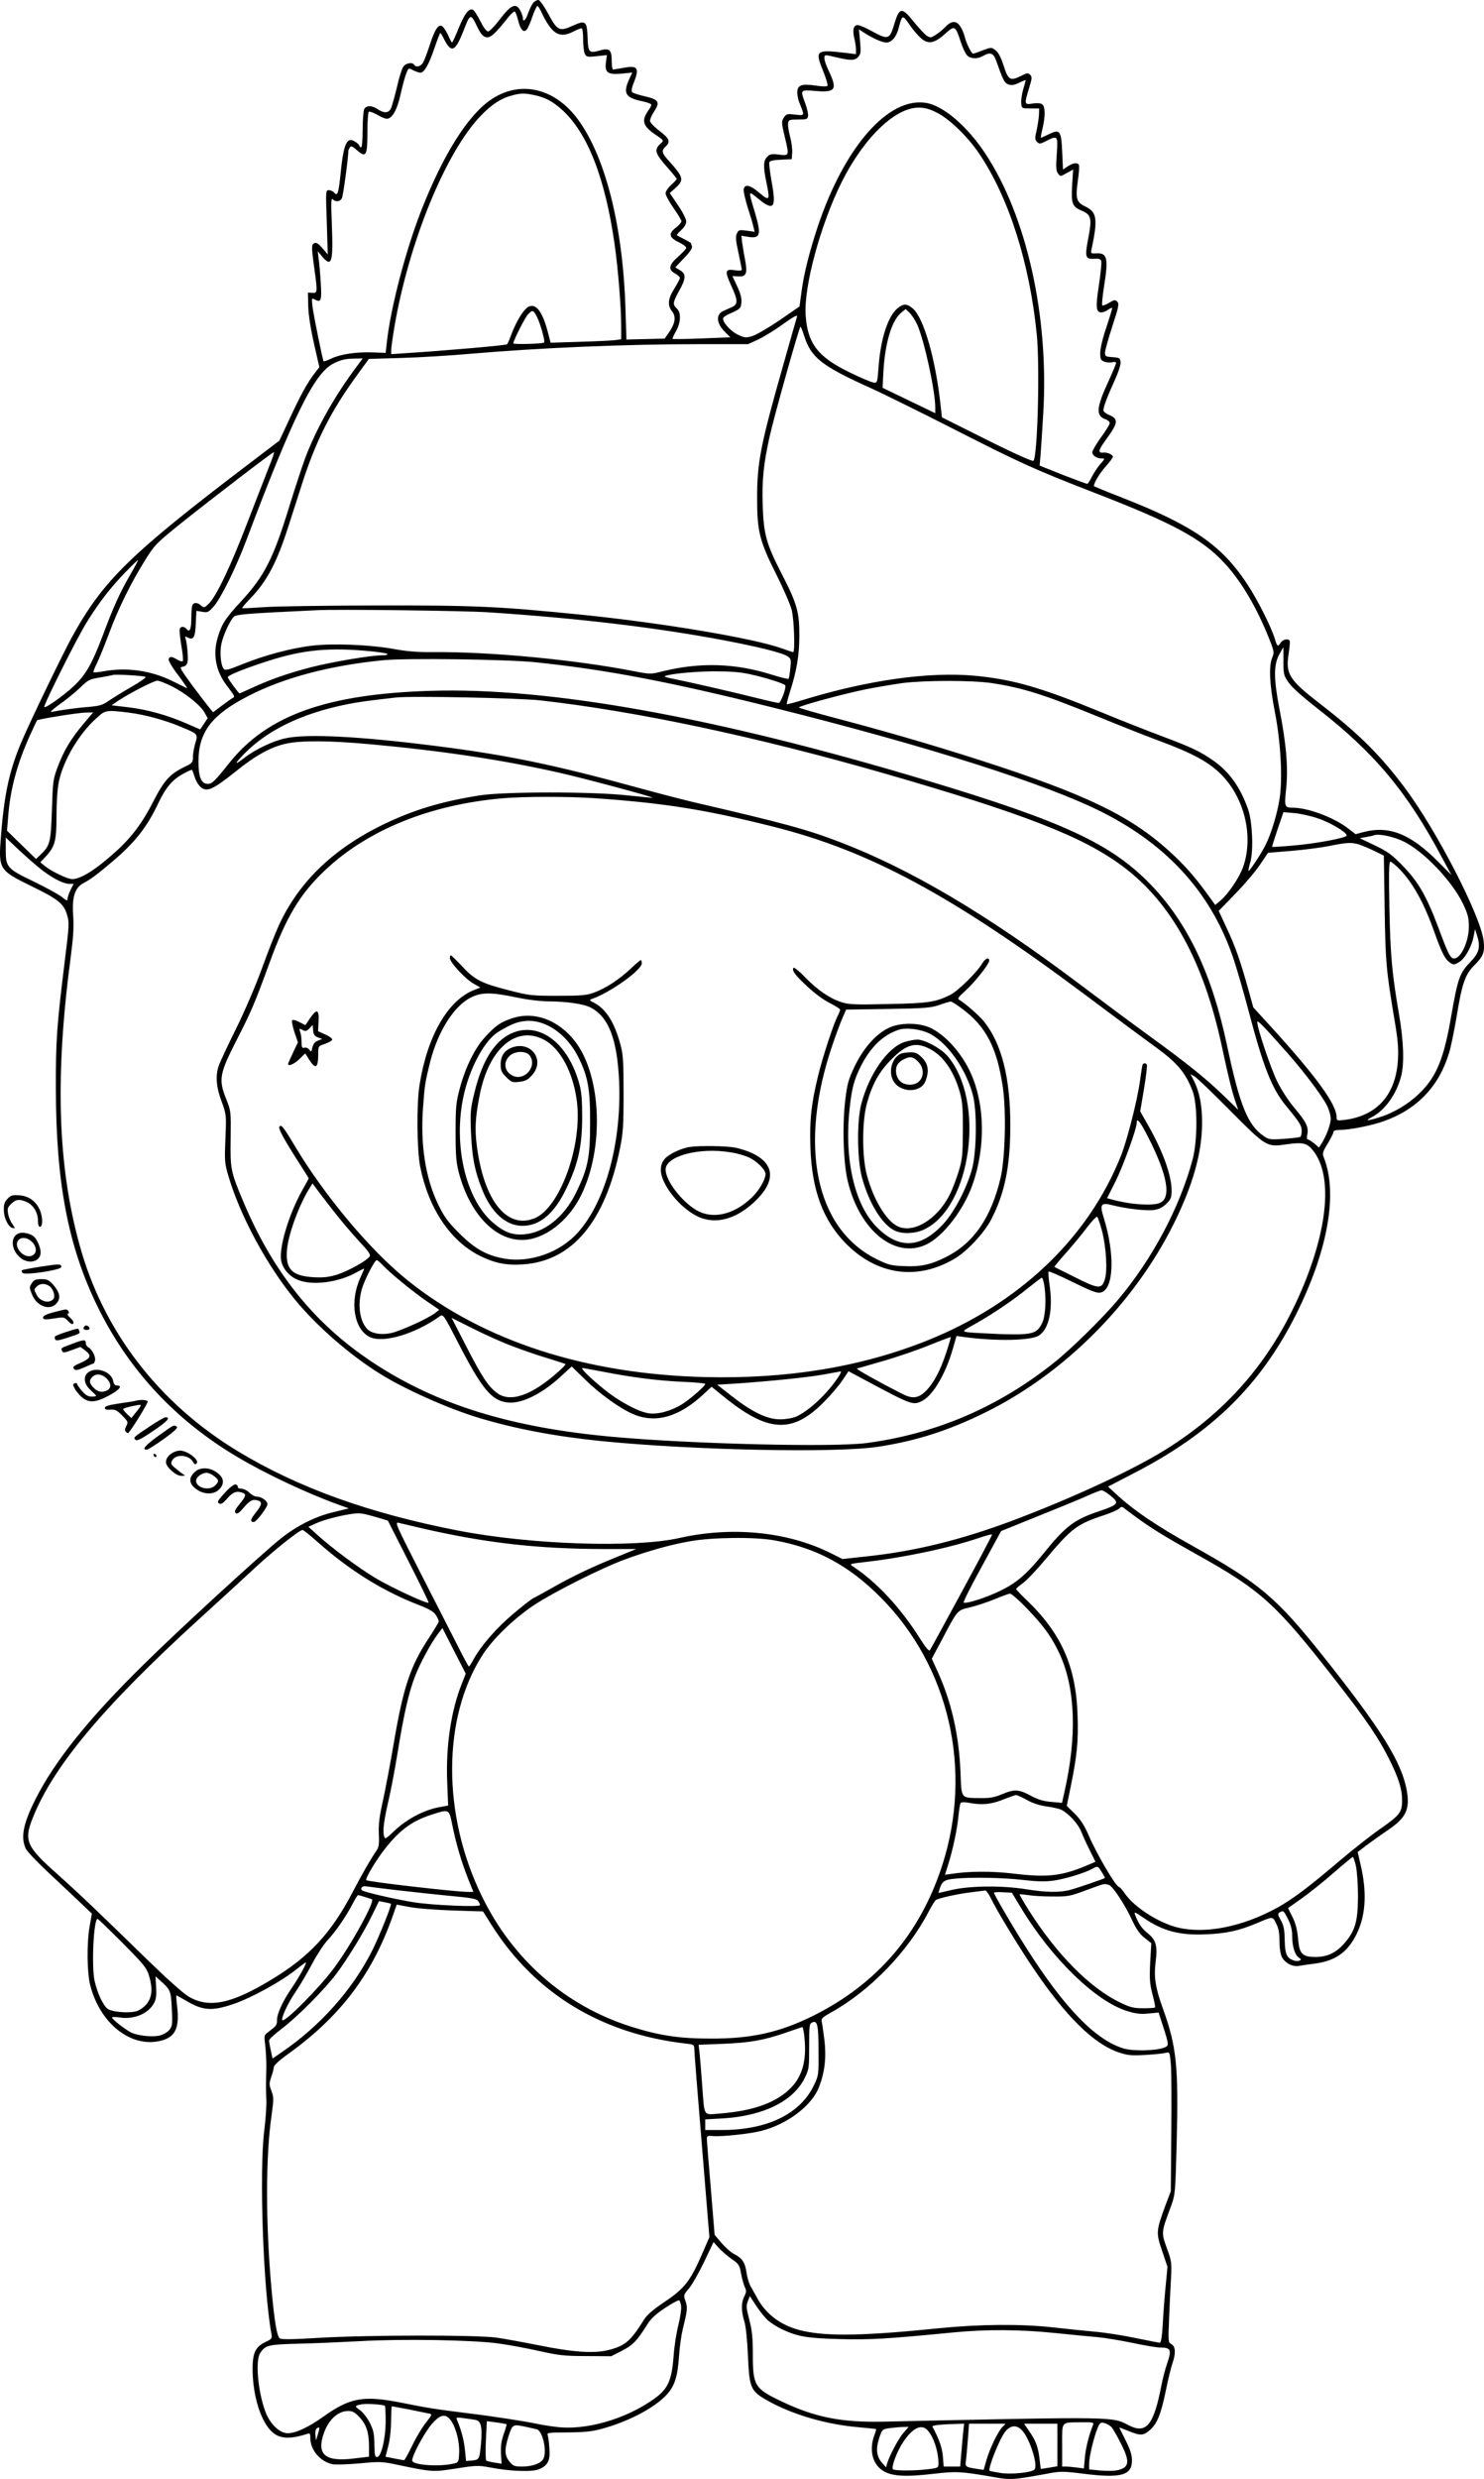
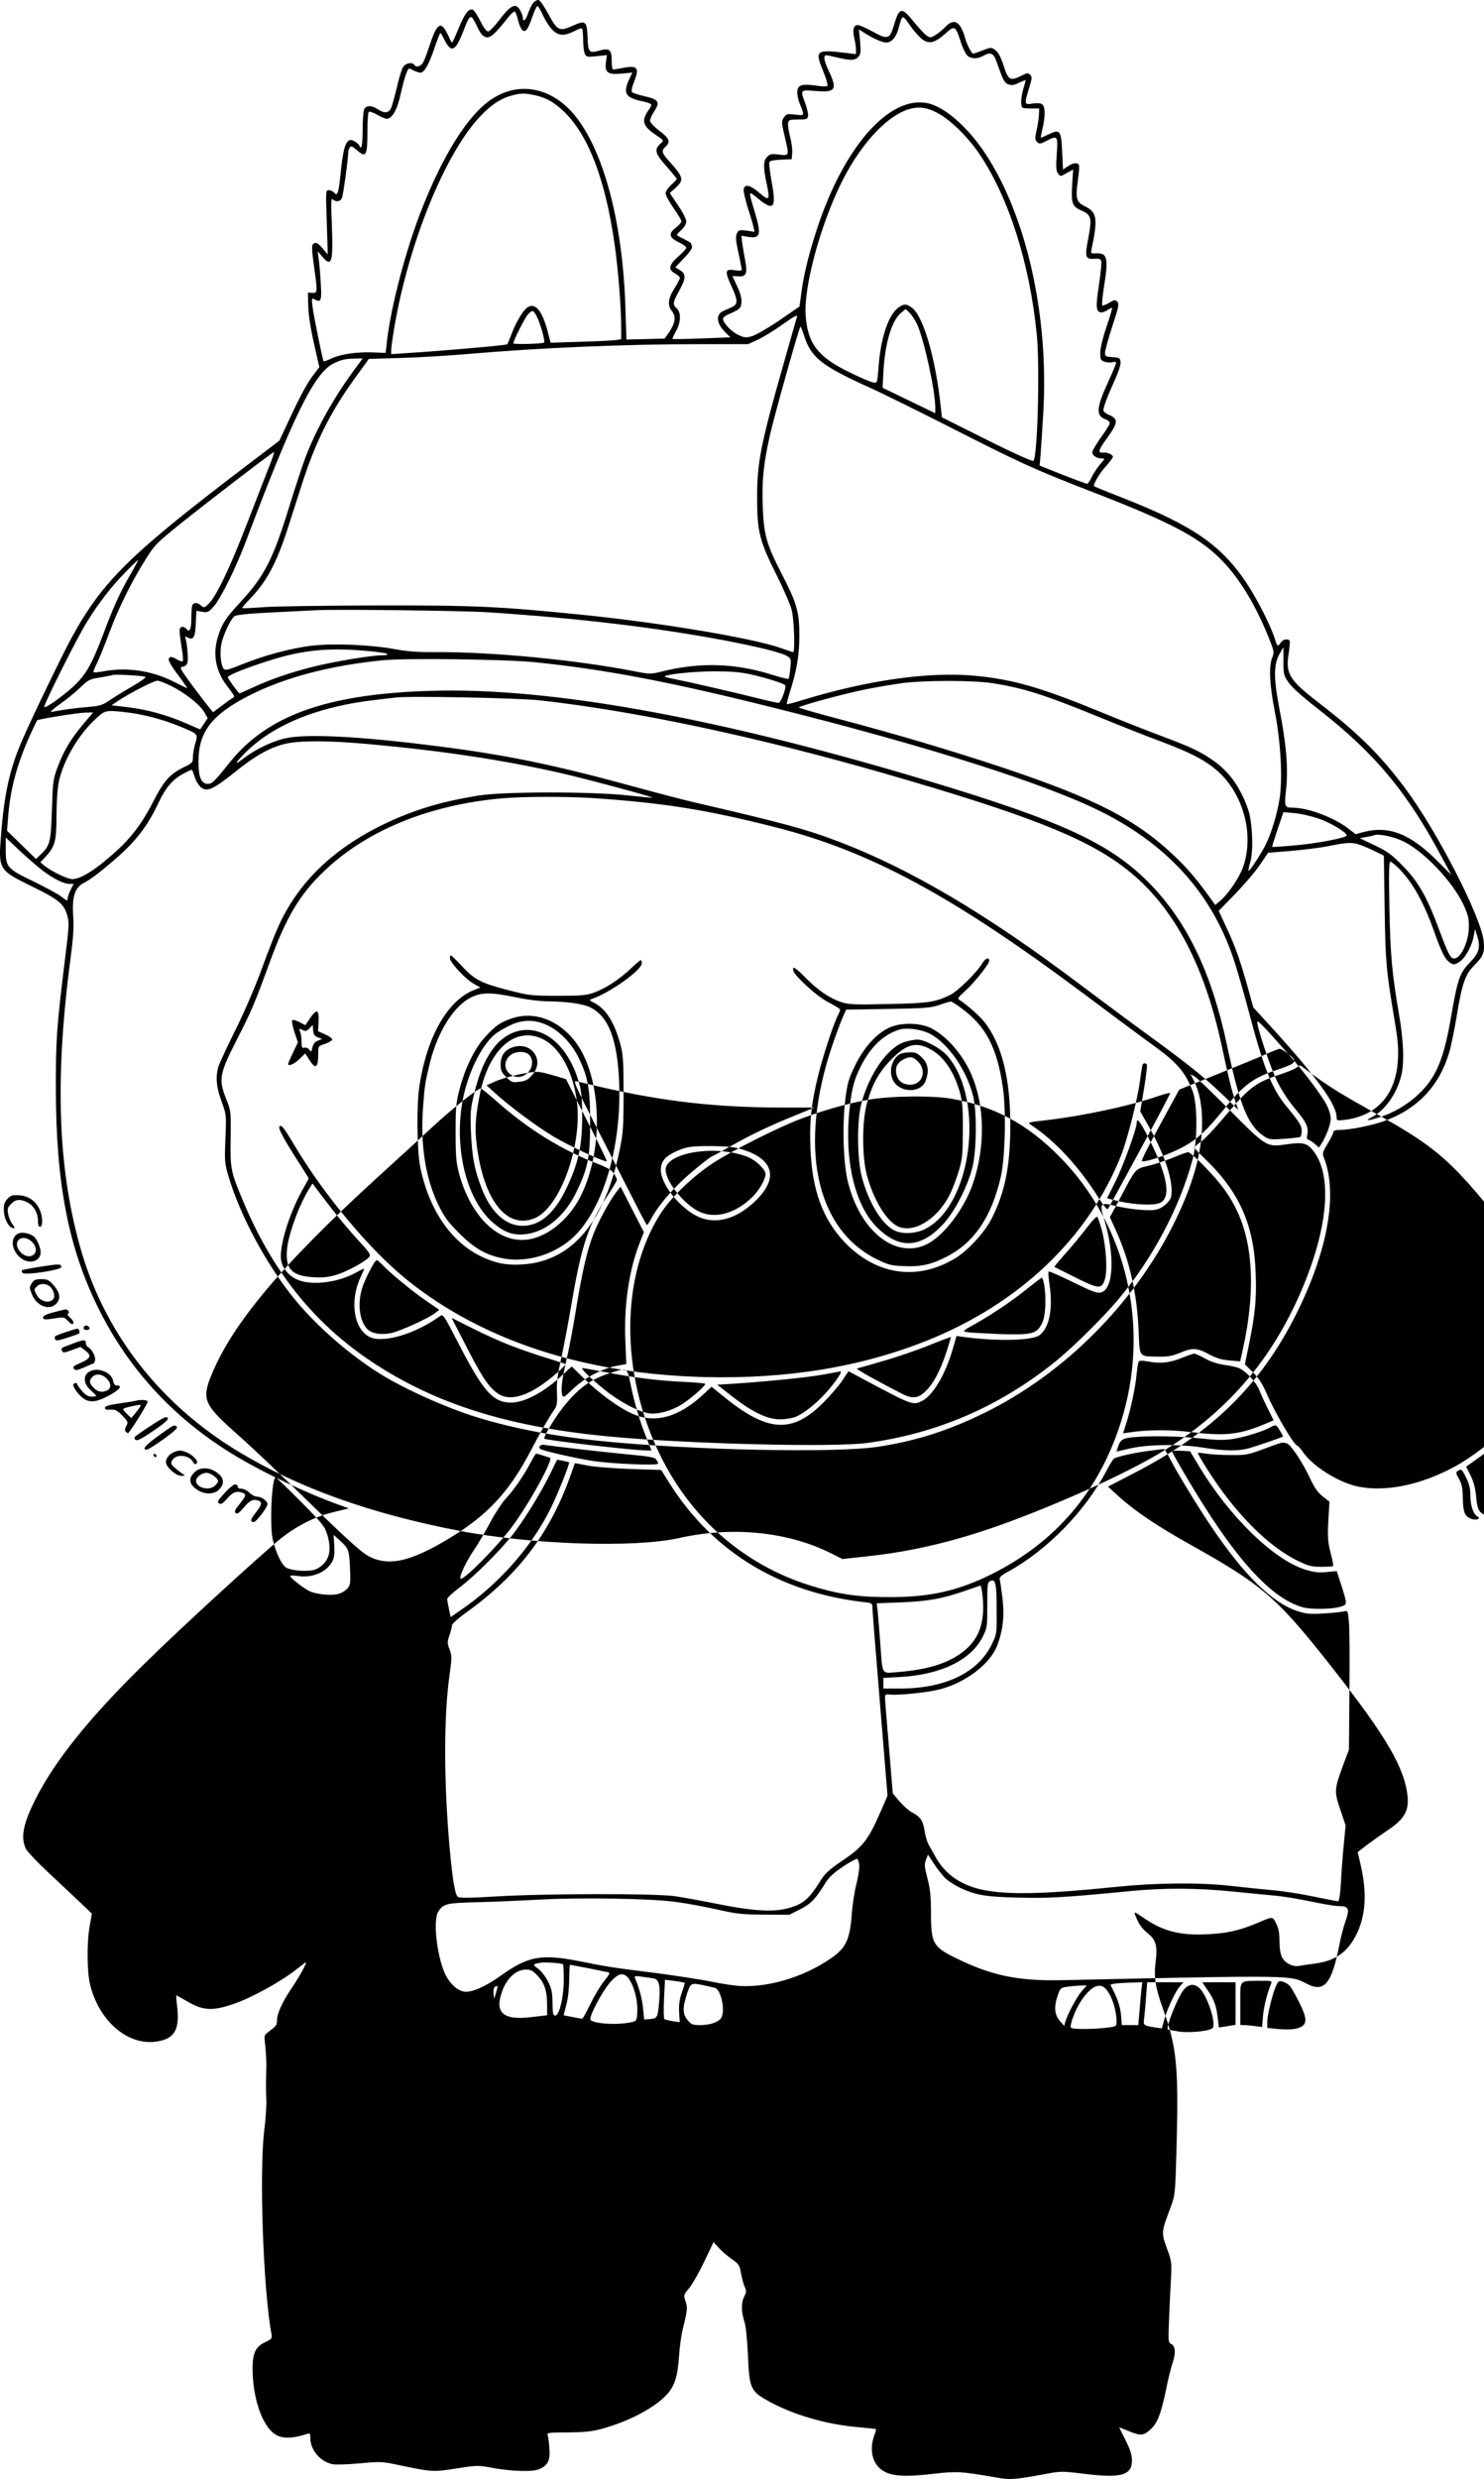
<svg xmlns="http://www.w3.org/2000/svg" version="1.0" viewBox="0 0 935.561 1561.652" preserveAspectRatio="xMidYMid meet">
  <g transform="translate(-548.379,1782.799) scale(0.1,-0.1)" fill="#000000" stroke="none">
-     <path d="M8847 17812 c-9 -10 -24 -40 -33 -65 -15 -46 -34 -63 -34 -32 0 9 -7 30 -16 46 -26 51 -58 38 -128 -53 -32 -43 -66 -78 -75 -78 -11 0 -29 25 -49 65 -18 36 -39 68 -47 72 -26 9 -51 -23 -90 -117 -20 -50 -39 -90 -41 -90 -3 0 -14 20 -24 44 -11 24 -27 49 -35 56 -25 21 -48 -12 -80 -110 -15 -47 -34 -97 -42 -112 -13 -28 -46 -38 -58 -18 -11 18 -54 11 -69 -13 -9 -12 -27 -70 -40 -129 -14 -58 -31 -118 -37 -132 -15 -31 -43 -33 -84 -6 -38 25 -71 25 -85 1 -5 -11 -10 -69 -10 -130 0 -67 -4 -111 -10 -111 -5 0 -10 4 -10 9 0 5 -11 16 -25 25 -55 36 -75 -6 -95 -209 -12 -116 -19 -136 -40 -110 -7 8 -22 15 -33 15 -20 0 -20 -3 -13 -202 l6 -203 -33 39 c-23 28 -39 37 -50 33 -20 -8 -21 -22 -2 -157 21 -154 21 -159 -12 -157 l-28 2 2 -85 c1 -53 15 -142 36 -235 l34 -150 -27 -35 c-46 -58 -90 -138 -159 -287 l-66 -141 -175 -133 c-767 -582 -935 -746 -1133 -1105 -58 -106 -255 -513 -312 -646 -80 -184 -114 -335 -135 -605 -17 -210 -13 -217 187 -315 173 -84 207 -111 229 -181 15 -50 15 -62 -15 -302 -50 -406 -56 -494 -55 -800 1 -591 78 -991 264 -1370 194 -396 489 -713 878 -944 182 -108 441 -230 641 -302 l64 -23 -94 -23 c-118 -28 -232 -85 -335 -167 -116 -92 -651 -582 -862 -791 -347 -340 -563 -610 -684 -850 -78 -154 -95 -241 -62 -312 9 -19 76 -89 148 -156 72 -67 162 -152 200 -188 l69 -66 -14 -79 c-19 -109 -17 -292 4 -374 62 -237 250 -388 434 -350 100 21 129 77 114 215 -5 39 -7 71 -6 73 1 1 28 -14 61 -33 105 -63 164 -68 300 -21 115 39 303 143 399 220 22 18 47 36 54 41 17 10 -33 -83 -91 -168 -53 -78 -88 -155 -88 -194 0 -33 -3 -36 -54 -75 -28 -21 -28 -22 -20 -87 4 -36 7 -93 7 -126 -3 -130 -3 -152 0 -220 1 -38 -5 -122 -13 -185 -33 -259 -7 -1003 45 -1285 5 -27 2 -32 -37 -50 -65 -31 -83 -70 -82 -180 2 -112 25 -221 64 -302 60 -122 127 -146 278 -98 20 7 22 4 22 -24 0 -76 61 -149 139 -166 19 -4 96 -2 171 5 128 12 141 12 240 -9 218 -46 225 -46 371 -23 127 20 138 20 214 6 124 -24 263 -29 307 -11 56 24 72 55 65 135 -2 37 -8 74 -11 82 -5 13 12 15 126 15 104 1 150 5 213 22 171 46 336 133 413 217 49 54 68 112 77 246 3 52 14 129 24 170 29 116 30 132 16 173 -13 37 -12 39 23 80 19 23 62 98 95 167 l59 124 31 -34 c17 -19 53 -51 81 -71 48 -33 52 -39 62 -95 6 -32 17 -71 24 -85 10 -22 9 -32 -4 -57 -20 -39 -20 -93 0 -157 10 -31 18 -112 23 -215 9 -207 16 -224 126 -286 154 -86 362 -147 558 -165 67 -6 123 -12 124 -13 1 -1 -4 -20 -12 -41 -32 -91 -12 -177 53 -220 55 -36 142 -42 317 -21 149 17 174 16 382 -20 108 -19 119 -19 338 21 83 16 98 16 228 0 238 -30 307 -11 307 84 0 34 -11 68 -40 126 -22 44 -40 80 -40 81 0 1 26 -9 58 -22 75 -31 94 -30 135 6 46 40 70 100 101 251 14 70 33 146 41 169 22 62 20 107 -6 121 -21 11 -21 15 -15 163 3 83 9 196 12 251 5 86 3 108 -15 160 -49 135 -50 119 15 295 27 74 27 80 36 405 12 474 -1 602 -86 837 -48 133 -59 200 -47 296 13 102 3 139 -49 181 -38 30 -59 61 -80 116 -8 22 -4 21 54 -19 121 -83 228 -111 395 -103 125 5 206 23 316 69 106 45 101 45 124 -1 15 -29 21 -59 21 -111 0 -44 6 -82 15 -100 20 -39 69 -64 109 -56 17 3 63 10 103 15 130 18 208 75 264 196 54 115 60 259 20 428 l-18 78 56 43 c31 23 91 66 134 95 113 76 140 130 120 246 -31 181 -162 391 -531 854 -292 366 -398 455 -817 689 -232 129 -375 226 -488 331 l-48 44 158 82 c495 254 803 556 1028 1004 200 400 264 760 175 986 -11 27 -9 35 24 89 20 33 36 66 36 73 0 8 13 13 39 13 63 0 204 28 281 56 207 74 345 218 408 426 12 36 32 136 47 222 36 222 55 275 115 335 55 55 65 81 57 152 -19 158 -294 692 -496 963 -157 209 -292 343 -537 532 -193 149 -217 186 -196 316 6 40 9 76 6 80 -10 15 -44 8 -56 -12 -18 -28 -23 -25 -37 23 -24 78 -110 249 -178 351 -161 242 -342 366 -790 541 -95 37 -173 69 -173 71 0 21 36 80 74 123 25 28 46 56 46 61 0 14 -36 30 -61 27 -36 -4 -32 15 21 87 74 102 76 125 14 151 -19 8 -34 20 -34 28 0 22 27 93 71 189 24 53 39 99 37 115 -3 26 -7 28 -50 31 -44 3 -48 5 -48 28 0 14 21 89 46 166 41 125 44 142 31 156 -14 13 -19 12 -52 -8 -20 -12 -39 -19 -42 -16 -4 4 1 55 10 114 30 185 22 218 -49 214 -31 -2 -34 0 -30 20 42 198 36 240 -40 276 -55 27 -61 49 -45 164 7 48 10 92 6 98 -10 16 -37 12 -70 -10 l-30 -20 -5 112 c-6 134 -14 145 -85 110 -25 -12 -47 -22 -49 -22 -2 0 2 26 10 58 18 76 18 136 -1 152 -10 8 -30 10 -60 6 -54 -9 -55 -6 -24 96 19 62 20 71 7 85 -14 13 -20 12 -57 -7 -68 -34 -81 -27 -110 64 -18 55 -34 85 -52 98 -25 19 -26 19 -80 -1 -30 -12 -57 -21 -61 -21 -10 0 -44 69 -52 105 -4 17 -15 45 -26 63 -25 41 -57 42 -96 1 -16 -17 -44 -40 -62 -51 -30 -19 -34 -19 -57 -4 -13 9 -49 48 -80 86 -76 95 -91 93 -123 -12 -29 -99 -39 -102 -137 -49 -41 23 -83 41 -94 41 -26 0 -34 -28 -22 -81 6 -24 11 -57 11 -73 l0 -29 -67 8 c-185 22 -193 15 -141 -112 20 -48 32 -92 28 -96 -4 -5 -38 -4 -75 2 -88 13 -115 3 -115 -43 0 -18 6 -49 14 -67 33 -82 34 -80 -27 -73 -51 6 -56 5 -72 -19 -15 -24 -15 -30 4 -112 31 -130 32 -129 -33 -121 -47 6 -58 4 -75 -13 -25 -25 -27 -62 -5 -165 23 -112 19 -117 -46 -62 -58 50 -93 57 -98 20 -2 -11 10 -63 26 -115 17 -52 33 -107 36 -122 l7 -29 -50 7 c-47 6 -51 5 -62 -18 -9 -20 -7 -45 10 -121 11 -53 21 -101 21 -107 0 -6 -16 -8 -45 -3 -61 9 -64 -5 -20 -101 42 -91 42 -115 0 -133 -16 -7 -41 -18 -55 -25 -45 -23 -39 -77 14 -130 l34 -34 -180 -7 c-99 -4 -182 -5 -184 -3 -3 2 7 24 21 48 31 55 34 118 5 144 -27 25 -25 38 15 111 44 78 45 107 5 130 l-29 18 55 58 c37 38 54 64 50 74 -3 9 -6 17 -6 20 0 2 -19 13 -42 25 -24 12 -45 23 -47 25 -2 2 10 17 28 33 19 17 31 39 31 54 0 14 -23 60 -52 102 l-52 77 37 33 c55 50 50 67 -45 172 -43 48 -46 62 -18 88 32 29 24 51 -37 97 -32 24 -59 52 -61 62 -2 9 8 35 22 56 44 66 35 81 -62 103 -35 8 -68 19 -73 24 -6 6 -3 29 11 62 36 93 24 109 -70 91 -29 -5 -57 -10 -61 -10 -5 0 -9 24 -9 54 0 71 -14 83 -75 66 -68 -19 -74 -13 -77 81 -4 105 -12 112 -96 74 -82 -37 -95 -30 -152 76 -25 46 -52 85 -61 87 -8 1 -23 -6 -32 -16z m57 -75 c13 -29 38 -70 56 -90 38 -44 78 -49 140 -17 22 11 44 20 50 20 6 0 10 -28 10 -71 0 -39 5 -80 11 -91 10 -19 17 -20 75 -14 l64 7 -6 -44 c-9 -66 11 -81 98 -73 l68 7 -20 -43 c-40 -88 -23 -116 83 -138 31 -6 57 -16 57 -22 0 -5 -8 -22 -19 -36 -45 -65 -35 -99 49 -155 49 -33 50 -34 30 -52 -45 -40 -38 -63 45 -156 30 -34 55 -65 55 -68 0 -4 -16 -21 -35 -38 -20 -18 -35 -41 -35 -53 0 -12 23 -54 50 -93 28 -39 50 -77 50 -83 0 -7 -16 -25 -35 -40 -49 -37 -44 -62 18 -92 26 -12 47 -28 47 -35 0 -6 -23 -31 -50 -55 -60 -52 -66 -83 -20 -107 17 -9 30 -21 30 -28 0 -6 -16 -37 -35 -67 -40 -63 -45 -105 -14 -144 26 -33 20 -74 -19 -131 l-28 -40 -120 -3 -121 -3 -6 193 c-16 521 -126 958 -300 1194 -145 197 -362 248 -544 127 -147 -97 -304 -345 -443 -700 -98 -250 -193 -611 -217 -828 l-8 -70 -80 3 c-103 4 -204 -11 -261 -38 -25 -12 -47 -20 -50 -18 -6 7 -61 278 -70 344 -6 55 -6 56 15 45 39 -21 44 -6 37 103 -3 56 -9 124 -13 151 l-6 50 27 -32 c61 -72 71 -40 62 196 -6 142 -5 174 5 164 19 -19 47 -16 58 6 8 14 40 249 41 299 0 4 4 13 9 21 8 12 16 8 46 -18 57 -49 65 -35 65 115 0 67 4 125 9 128 5 3 29 -5 53 -19 23 -14 50 -25 60 -25 34 0 66 56 88 157 12 54 28 113 36 131 13 33 14 33 43 17 17 -8 37 -15 45 -15 24 0 53 50 88 153 18 53 35 97 38 97 3 0 14 -19 25 -42 11 -23 28 -47 38 -52 24 -15 47 16 83 109 41 107 46 109 83 31 24 -50 38 -67 58 -72 28 -7 56 18 141 125 18 23 37 39 42 36 4 -3 13 -27 20 -54 14 -59 34 -82 54 -60 7 8 24 44 36 82 13 37 27 67 32 67 5 0 19 -24 32 -53z m2316 -68 c19 -28 50 -64 69 -81 47 -41 85 -34 153 27 61 55 65 52 98 -49 12 -38 31 -77 41 -87 22 -22 64 -24 99 -4 47 27 67 20 85 -32 43 -122 51 -138 77 -147 20 -7 36 -4 67 11 23 11 41 18 41 16 0 -3 -7 -29 -16 -59 -8 -29 -14 -68 -12 -86 3 -33 3 -33 58 -33 l55 0 -1 -35 c0 -19 -7 -63 -14 -98 -13 -55 -12 -64 2 -78 14 -14 19 -14 56 5 74 38 76 35 68 -81 -6 -84 -4 -107 8 -123 15 -20 15 -20 55 3 l40 22 -6 -98 c-7 -117 0 -136 62 -162 57 -24 63 -48 42 -160 -26 -135 -23 -146 40 -142 23 2 35 -2 39 -13 4 -9 -3 -77 -14 -152 -22 -142 -19 -173 16 -173 10 0 28 7 40 16 13 9 25 14 27 12 2 -2 -14 -55 -35 -118 -24 -69 -39 -134 -40 -163 0 -42 3 -49 26 -57 14 -6 36 -7 50 -4 14 4 24 2 24 -4 0 -6 -22 -60 -50 -120 -74 -160 -78 -213 -20 -234 17 -5 30 -17 30 -25 0 -8 -25 -49 -55 -90 -30 -42 -55 -84 -55 -94 0 -21 28 -39 60 -39 21 0 20 -2 -10 -36 -17 -20 -41 -56 -53 -80 -11 -24 -25 -44 -29 -44 -5 0 -74 26 -155 57 l-145 58 6 70 c3 38 11 157 17 263 36 611 -106 1242 -367 1635 -114 171 -259 295 -367 316 -239 44 -519 -273 -688 -779 -54 -163 -88 -300 -102 -409 l-13 -94 -128 -88 c-71 -48 -149 -93 -172 -99 -39 -11 -48 -10 -91 11 -46 23 -97 81 -90 103 2 6 17 17 33 24 75 33 79 37 82 75 2 27 -6 58 -27 102 l-30 64 36 -2 c52 -3 60 16 44 105 -8 40 -16 91 -19 112 l-4 39 42 -7 c77 -12 85 12 44 150 -44 148 -45 143 20 90 98 -80 115 -59 85 104 -11 62 -18 118 -15 126 3 9 27 14 73 16 l68 3 3 40 c2 22 -4 68 -13 101 -9 34 -15 72 -13 85 3 22 8 24 63 24 55 0 60 2 63 23 2 12 -6 47 -17 77 -33 89 -34 88 64 80 126 -11 139 9 85 123 -32 68 -38 102 -17 102 6 0 39 -7 72 -15 81 -19 109 -19 130 5 15 17 17 30 11 96 l-7 77 26 -17 c58 -38 120 -66 146 -66 34 0 65 36 79 94 22 83 23 84 70 15z m-2368 -440 c69 -15 112 -37 171 -89 163 -144 276 -430 336 -855 22 -156 41 -392 41 -514 l0 -80 -32 -5 c-18 -3 -119 -8 -223 -11 l-190 -6 -18 69 c-34 131 -78 185 -126 155 -27 -17 -69 -85 -98 -158 -14 -38 -29 -73 -32 -76 -6 -6 -389 -40 -628 -55 l-103 -7 0 26 c0 14 9 78 20 144 91 534 323 1101 544 1331 68 71 127 110 195 128 59 16 78 16 143 3z m2539 -111 c78 -39 194 -151 266 -258 187 -277 318 -689 363 -1139 20 -205 5 -767 -21 -796 -6 -5 -117 44 -293 132 l-284 142 -7 63 c-31 298 -107 564 -177 623 -37 32 -59 31 -97 0 -61 -52 -107 -197 -119 -377 -7 -90 -8 -93 -30 -90 -13 1 -80 29 -149 63 -202 97 -268 182 -280 360 -13 180 93 571 227 840 139 278 336 469 485 469 38 0 69 -8 116 -32z m-125 -1334 c45 -102 114 -417 114 -524 l0 -35 -166 80 -166 80 5 100 c10 181 52 322 110 371 l30 25 25 -23 c13 -13 35 -46 48 -74z m-2397 48 c22 -44 53 -154 45 -162 -8 -8 -194 -13 -194 -5 0 17 73 162 92 182 29 31 34 29 57 -15z m1638 -4 c-2 -7 -41 -141 -85 -298 -143 -502 -166 -617 -165 -845 0 -207 16 -267 123 -480 44 -88 87 -187 95 -220 15 -58 22 -265 9 -265 -4 0 -36 11 -73 24 -175 63 -752 160 -1255 211 -527 53 -672 60 -1296 59 -322 -1 -643 -5 -715 -11 -71 -5 -132 -8 -134 -6 -3 2 20 29 51 61 103 106 166 225 236 442 22 69 63 195 90 280 87 270 180 455 342 678 l79 109 203 6 c112 3 307 15 433 26 441 38 973 61 1453 61 l302 0 63 29 c34 16 100 56 147 90 86 61 106 71 97 49z m46 -114 c44 -140 110 -191 427 -334 63 -28 277 -134 475 -234 467 -238 544 -273 928 -422 499 -193 678 -290 820 -443 107 -116 201 -275 281 -474 33 -83 34 -89 20 -122 -22 -55 -17 -169 17 -342 37 -188 50 -424 29 -551 -15 -93 -53 -219 -88 -287 -27 -55 -102 -168 -107 -163 -2 2 3 28 12 58 20 75 12 254 -15 330 -48 137 -117 234 -214 303 -85 60 -134 84 -328 157 -91 34 -262 101 -380 150 -382 157 -558 208 -800 231 -289 27 -674 -27 -1083 -152 -55 -17 -101 -29 -103 -27 -2 2 7 37 20 78 42 132 59 229 59 350 1 151 -14 205 -111 393 -98 190 -114 249 -120 436 -5 157 6 259 44 430 28 127 187 691 194 691 3 0 13 -25 23 -56z m-2847 -231 c-126 -173 -234 -370 -299 -543 -19 -52 -63 -185 -97 -295 -104 -339 -159 -446 -308 -607 -98 -106 -120 -140 -146 -227 -31 -106 -12 -211 57 -301 55 -73 53 -70 36 -80 -9 -5 -40 -27 -69 -49 l-53 -40 -26 32 c-14 17 -63 81 -108 141 -76 105 -80 111 -57 114 16 2 26 12 30 28 6 24 -3 124 -13 152 -5 11 -2 12 14 4 36 -19 48 1 51 88 l4 80 37 -6 c35 -6 40 -3 75 37 45 54 137 240 201 409 296 784 429 1055 549 1117 47 24 76 31 133 32 l53 1 -64 -87z m-526 -595 c-20 -51 -81 -208 -135 -348 -107 -279 -198 -470 -245 -515 -28 -27 -31 -27 -48 -12 -23 21 -48 22 -56 1 -3 -9 -6 -43 -6 -77 0 -72 -10 -96 -30 -72 -16 19 -36 19 -43 1 -3 -8 2 -55 10 -105 9 -50 13 -94 9 -98 -3 -4 -20 1 -35 10 -35 21 -47 21 -54 3 -3 -8 22 -52 60 -101 36 -48 61 -86 57 -83 -5 2 -47 23 -94 46 -134 66 -288 88 -434 61 -32 -6 -60 -8 -63 -6 -2 3 7 28 21 55 14 28 48 112 77 189 58 157 140 323 230 466 58 93 68 103 227 231 199 159 574 446 583 446 3 0 -10 -42 -31 -92z m-872 -675 c-68 -117 -109 -207 -177 -390 -69 -181 -107 -247 -184 -319 -65 -60 -176 -139 -184 -130 -8 8 209 442 272 541 76 122 149 215 239 308 41 42 77 77 80 77 2 0 -18 -39 -46 -87z m2252 -242 c567 -37 1060 -96 1485 -176 221 -42 370 -79 403 -101 23 -15 24 -20 18 -77 -3 -33 -8 -63 -11 -65 -3 -3 -52 9 -109 27 -227 71 -447 78 -681 21 -79 -20 -81 -20 -180 -1 -378 74 -912 124 -1270 121 -94 -1 -164 4 -250 20 -153 27 -379 36 -511 21 -131 -15 -300 -60 -439 -116 -97 -39 -111 -42 -122 -29 -18 25 -25 105 -13 158 12 56 56 149 79 170 12 11 71 17 236 26 121 6 249 12 285 14 124 7 926 -3 1080 -13z m5015 -308 c0 -83 2 -91 33 -135 20 -30 89 -91 184 -165 358 -279 562 -522 783 -938 l59 -109 -85 85 c-173 174 -307 227 -467 186 l-52 -14 -52 40 c-89 67 -250 127 -345 127 -51 0 -53 6 -41 119 14 130 1 284 -43 507 -36 189 -36 276 1 342 13 23 24 42 24 42 1 0 1 -39 1 -87z m-5794 66 c73 -6 138 -15 144 -20 5 -5 -6 -9 -30 -9 -73 0 -316 -41 -449 -75 -143 -37 -256 -76 -373 -130 -42 -19 -77 -35 -79 -35 -6 0 -74 93 -74 101 0 12 79 45 210 89 237 80 396 100 651 79z m1079 -73 c443 -46 843 -122 1500 -286 974 -243 1725 -482 2076 -660 418 -212 690 -517 827 -930 19 -58 61 -201 92 -319 94 -357 147 -491 237 -600 88 -107 98 -124 98 -157 0 -18 -4 -35 -9 -38 -4 -3 -50 -8 -102 -12 -88 -6 -96 -5 -129 18 -100 68 -151 195 -230 568 -95 452 -248 774 -483 1017 -250 257 -549 396 -1422 658 -1321 396 -2369 585 -3120 561 -649 -20 -1025 -154 -1263 -451 -95 -119 -111 -135 -138 -135 -41 0 -59 42 -59 140 0 186 83 295 315 414 223 115 514 192 850 225 145 14 776 6 960 -13z m1355 -76 c100 -22 212 -58 219 -69 9 -14 -28 -111 -41 -111 -8 0 -67 13 -131 29 -142 36 -444 105 -530 122 -34 6 -61 14 -58 16 14 14 180 31 306 32 110 0 167 -4 235 -19z m-3814 -16 c6 -3 -34 -32 -89 -63 -54 -31 -118 -71 -143 -88 -37 -26 -57 -32 -124 -38 -80 -6 -188 -21 -235 -32 -15 -3 3 14 48 47 41 28 99 76 130 105 51 50 60 55 126 65 39 7 76 14 81 16 15 6 195 -5 206 -12z m165 -59 c85 -42 180 -118 207 -165 l20 -36 -23 -35 -24 -36 -88 38 c-121 53 -249 88 -369 102 l-102 12 44 30 c73 48 223 125 245 125 12 0 52 -16 90 -35z m5169 20 c197 -30 328 -71 680 -215 132 -54 303 -122 380 -150 207 -77 307 -131 386 -209 149 -149 207 -391 140 -584 -23 -66 -94 -171 -143 -212 l-33 -28 -20 28 c-94 131 -147 194 -232 276 -245 234 -504 367 -1098 565 -330 109 -650 204 -1012 300 -145 38 -263 72 -263 75 0 10 281 86 423 115 71 14 174 31 230 39 144 18 439 18 562 0z m-2845 -109 c612 -69 1363 -229 2165 -459 885 -255 1255 -399 1505 -585 307 -228 511 -598 626 -1132 41 -193 67 -298 89 -359 l15 -44 -92 89 c-114 110 -227 201 -468 376 -102 74 -304 224 -450 334 -577 434 -1056 717 -1500 887 -211 81 -360 121 -925 252 -55 13 -199 50 -320 83 -553 152 -852 214 -1305 271 -488 62 -823 78 -952 47 -79 -18 -184 -69 -251 -120 -69 -53 -69 -44 -2 25 146 148 359 251 635 308 82 17 143 25 320 45 96 11 774 -3 910 -18z m-2595 -77 c102 -13 225 -46 330 -90 108 -45 108 -44 90 -103 -8 -27 -15 -66 -15 -86 0 -35 -3 -39 -53 -63 -95 -47 -129 -85 -201 -226 -79 -152 -151 -242 -287 -355 -95 -81 -174 -126 -220 -126 -29 0 -130 48 -173 83 l-28 23 32 34 c60 64 70 98 70 260 0 88 6 172 15 215 29 135 127 301 237 399 56 52 61 52 203 35z m-285 -71 c-80 -95 -124 -169 -162 -270 -30 -79 -31 -92 -37 -273 -7 -206 -11 -224 -75 -284 l-25 -24 -92 89 -91 89 7 85 c13 175 55 330 135 510 24 52 45 97 47 100 8 8 256 48 306 49 l48 1 -61 -72z m1805 -128 c460 -42 844 -100 1200 -181 151 -34 587 -151 582 -156 -2 -1 -71 5 -153 14 -218 25 -785 25 -939 0 -239 -38 -410 -90 -595 -178 -323 -155 -542 -365 -669 -642 -21 -45 -68 -165 -105 -267 -38 -105 -108 -269 -162 -378 -53 -107 -102 -212 -110 -234 -23 -65 -18 -137 17 -229 30 -83 30 -84 24 -234 -6 -142 -5 -155 19 -236 73 -248 240 -559 417 -775 136 -167 349 -353 540 -471 155 -97 430 -219 619 -276 228 -69 480 -117 774 -147 584 -58 1487 -77 1751 -35 239 37 441 102 672 216 497 245 937 686 1187 1189 120 242 177 444 178 630 1 112 -16 199 -52 271 l-21 40 23 -12 c13 -6 114 -103 224 -214 234 -235 232 -234 363 -215 101 14 127 7 166 -44 116 -152 93 -463 -60 -838 -187 -455 -466 -788 -875 -1043 -211 -131 -593 -307 -971 -449 -323 -120 -608 -190 -908 -222 l-156 -17 -70 35 c-272 137 -624 173 -960 97 -284 -63 -928 -42 -1387 46 -564 109 -1012 270 -1393 500 -501 303 -852 759 -1000 1302 -139 504 -155 1069 -54 1823 15 116 19 179 14 252 -8 117 11 175 67 204 44 23 87 55 188 141 138 118 212 213 283 364 49 102 92 151 168 189 22 12 42 20 44 18 1 -2 9 -23 17 -47 8 -25 26 -53 40 -64 39 -29 77 -11 215 99 130 105 225 157 323 178 93 20 272 19 525 -4z m1415 -340 c444 -31 702 -72 1134 -181 603 -152 1124 -433 1956 -1054 184 -138 389 -290 456 -338 131 -96 183 -158 227 -274 31 -84 31 -312 -1 -430 -81 -302 -254 -627 -470 -883 -98 -117 -300 -315 -407 -399 -350 -278 -738 -444 -1175 -503 -206 -28 -1093 -7 -1595 38 -651 58 -1122 204 -1528 474 -368 245 -627 570 -815 1022 -74 177 -77 194 -74 385 2 171 2 172 -29 250 -48 121 -42 156 66 368 94 183 114 231 207 485 106 292 193 437 351 586 269 254 661 413 1117 453 138 12 413 12 580 1z m4561 -127 c77 -25 182 -87 183 -108 1 -15 -202 -53 -344 -64 -68 -6 -125 -9 -126 -8 -2 1 14 51 34 111 l37 108 68 -6 c38 -3 104 -18 148 -33z m544 -147 c128 -64 305 -250 374 -395 29 -63 35 -86 35 -140 0 -93 -50 -201 -93 -201 -23 0 -36 24 -99 194 -76 202 -128 291 -227 392 -67 69 -95 89 -175 127 l-94 45 39 7 c22 4 45 8 50 11 31 12 125 -8 190 -40z m-8580 -184 c70 -52 129 -81 166 -82 l27 0 -19 -37 c-10 -21 -19 -46 -19 -56 0 -16 -5 -15 -38 12 -21 16 -100 59 -174 95 -169 81 -178 91 -178 198 l0 80 88 -83 c48 -45 114 -102 147 -127z m8303 164 c22 -8 65 -26 95 -41 l55 -27 5 -332 c5 -341 10 -390 62 -702 21 -122 26 -180 22 -249 -12 -223 -132 -357 -339 -382 -45 -5 -48 -5 -48 18 0 79 -125 251 -399 553 l-126 138 -31 112 c-50 180 -83 274 -137 388 l-50 108 106 109 c58 60 128 142 155 183 l50 74 148 12 c82 7 190 21 239 31 113 23 143 24 193 7z m248 -152 c85 -88 154 -211 219 -394 48 -134 69 -176 100 -196 23 -15 27 -15 57 3 37 21 82 101 93 167 l8 41 14 -45 c21 -67 11 -106 -41 -159 -72 -75 -81 -102 -126 -359 -33 -191 -69 -302 -124 -384 -70 -106 -196 -198 -328 -239 -77 -24 -93 -23 -45 2 82 43 153 142 183 254 22 79 17 225 -12 391 -44 256 -55 370 -61 672 -4 221 -3 292 6 292 6 0 32 -21 57 -46z m-702 -1164 c106 -120 215 -266 246 -327 13 -27 24 -64 23 -84 0 -35 -30 -112 -59 -157 l-15 -23 -30 26 c-17 14 -35 25 -41 25 -5 0 -7 12 -3 29 10 47 -4 78 -76 164 -41 48 -87 119 -113 172 -41 82 -127 339 -126 375 1 15 43 -29 194 -200z m-1123 -2781 c63 -50 57 -59 -74 -103 -151 -51 -207 -93 -347 -267 -106 -130 -168 -183 -274 -234 -85 -41 -206 -80 -227 -73 -5 2 46 104 114 227 l122 224 240 97 c132 53 272 110 310 128 39 17 76 32 84 32 7 0 31 -14 52 -31z m169 -141 c95 -69 172 -117 380 -233 409 -228 498 -309 892 -816 175 -224 254 -342 318 -469 62 -124 83 -192 83 -263 0 -76 -14 -94 -141 -182 -56 -39 -170 -129 -254 -200 -185 -158 -295 -241 -391 -294 -218 -120 -451 -167 -626 -126 -121 29 -275 127 -336 215 -15 22 -31 40 -35 40 -20 0 -142 207 -194 329 -26 60 -50 97 -86 133 l-51 50 25 122 c40 195 49 288 43 451 -10 308 -104 517 -326 728 -33 32 -61 61 -61 65 0 4 19 20 41 36 23 16 87 83 143 150 165 197 199 223 373 280 45 15 87 34 94 42 7 9 16 11 23 6 6 -5 45 -34 86 -64z m-4788 1 l67 -20 130 -256 c72 -141 129 -258 127 -261 -10 -9 -234 95 -335 155 -109 66 -272 186 -371 276 l-52 47 53 24 c50 22 160 50 234 59 37 5 62 1 147 -24z m288 -70 c402 -92 725 -128 1140 -129 l205 0 -120 -49 c-160 -65 -268 -116 -395 -187 -58 -33 -118 -66 -133 -73 -16 -8 -73 -53 -127 -99 -103 -86 -203 -200 -249 -284 -14 -26 -28 -48 -31 -48 -3 0 -33 55 -67 123 -34 67 -139 272 -233 456 -161 315 -169 333 -143 326 16 -4 84 -20 153 -36z m-667 -82 c207 -184 416 -313 647 -402 63 -25 90 -41 102 -62 10 -15 18 -33 18 -39 0 -5 -29 -54 -64 -107 -116 -176 -160 -308 -221 -667 -20 -118 -50 -276 -66 -350 -23 -103 -30 -154 -27 -215 3 -68 0 -85 -18 -110 -34 -49 -88 -143 -149 -260 -134 -255 -270 -402 -506 -545 -254 -155 -397 -185 -525 -110 -37 22 -137 112 -269 240 -297 290 -422 409 -563 535 -193 171 -209 209 -151 353 129 323 442 698 1044 1247 127 115 288 263 359 329 125 115 278 236 297 236 6 0 47 -33 92 -73z m4064 -317 c-106 -195 -196 -361 -201 -368 -5 -8 -25 15 -61 72 -122 194 -274 358 -425 457 -23 15 -20 16 85 28 238 27 536 90 720 154 39 13 71 21 73 18 1 -4 -85 -166 -191 -361z m-1184 325 c263 -46 471 -157 672 -359 433 -435 583 -1087 389 -1688 -139 -430 -408 -745 -809 -946 -212 -106 -392 -147 -650 -146 -200 0 -325 19 -505 76 -412 131 -744 421 -939 822 -251 514 -249 1124 5 1519 66 103 203 234 331 318 123 80 423 231 563 282 143 53 292 95 415 116 140 25 404 28 528 6z m1598 -433 c105 -109 155 -179 204 -285 99 -218 109 -516 29 -869 l-15 -67 -67 6 c-50 4 -83 14 -130 39 -75 41 -104 42 -182 9 -46 -19 -75 -25 -132 -24 -130 2 -122 -9 -129 164 -10 235 -57 442 -144 633 l-37 81 63 118 c103 195 96 186 180 206 41 10 110 33 154 51 44 19 87 34 96 35 9 0 59 -43 110 -97z m-3566 -471 c-67 -167 -101 -391 -92 -616 l6 -151 -60 -11 c-93 -18 -196 -72 -272 -142 -66 -62 -66 -62 -73 -36 -8 33 1 101 31 229 13 55 38 187 55 291 40 247 71 381 109 480 32 84 102 213 147 272 l27 35 73 -143 74 -144 -25 -64z m3563 -732 c37 -21 79 -34 126 -41 39 -5 80 -15 92 -21 48 -26 105 -89 124 -137 11 -27 35 -81 55 -120 l35 -70 -37 -16 c-172 -74 -260 -85 -477 -59 -143 17 -284 16 -398 -2 l-37 -5 20 63 c30 95 58 228 65 307 4 39 10 75 13 81 5 8 24 8 67 0 73 -13 134 -6 210 26 33 13 65 24 73 25 8 0 39 -14 69 -31z m-3623 -156 c23 -116 58 -235 99 -338 l34 -85 -34 0 c-77 0 -631 64 -641 74 -9 9 65 132 122 203 91 114 167 170 288 209 114 37 111 38 132 -63z m5697 -260 c7 -33 13 -116 13 -193 -1 -158 -18 -216 -87 -295 -52 -59 -106 -84 -179 -85 -86 0 -104 19 -112 117 -5 55 -15 94 -35 135 l-28 56 86 61 c47 33 137 105 200 160 63 55 118 100 122 101 4 0 13 -26 20 -57z m-1602 -39 c12 -19 21 -36 19 -37 -13 -7 -173 -62 -214 -73 -66 -19 -155 -18 -284 3 -149 24 -350 22 -464 -4 l-87 -20 6 21 c15 52 31 63 95 69 103 11 307 7 435 -8 88 -10 139 -11 188 -4 70 9 198 48 245 74 36 20 37 19 61 -21z m45 -80 c25 -10 98 -120 142 -214 30 -64 50 -94 82 -119 l43 -34 -7 -121 c-5 -104 -3 -132 14 -200 12 -44 19 -81 16 -84 -2 -3 -36 -5 -74 -5 -59 0 -81 5 -143 35 -192 91 -405 307 -580 585 -33 52 -58 96 -56 98 1 1 26 -1 53 -5 28 -5 96 -9 153 -9 93 -1 112 2 195 33 123 45 120 44 134 45 6 1 19 -2 28 -5z m-4490 -33 c94 -11 244 -27 335 -36 131 -12 168 -18 178 -32 6 -9 12 -21 12 -26 0 -14 -303 -1 -420 18 -116 19 -312 64 -324 75 -14 14 4 30 27 25 12 -2 99 -13 192 -24z m3744 -48 c35 -74 175 -305 265 -438 208 -309 385 -483 543 -536 57 -19 80 -21 167 -16 55 3 113 9 128 13 26 6 26 6 33 -68 4 -40 5 -237 3 -438 l-3 -365 -34 -90 c-59 -161 -60 -171 -21 -286 l34 -101 -12 -126 c-7 -70 -15 -178 -18 -239 -4 -72 -11 -113 -18 -113 -6 0 -76 14 -155 30 -80 17 -197 35 -260 40 -64 6 -181 18 -261 27 -198 22 -458 20 -710 -5 -470 -48 -703 -53 -862 -18 -132 29 -231 99 -289 205 -11 20 -29 52 -40 71 -12 19 -25 61 -29 93 -10 65 -27 90 -80 117 -19 10 -54 41 -78 69 l-43 51 -24 292 c-14 161 -25 302 -25 313 0 18 5 20 38 17 54 -5 235 14 307 33 164 42 320 161 363 278 36 94 46 186 33 295 -7 53 -14 105 -17 117 -4 16 6 26 53 52 249 137 490 385 622 640 18 34 38 66 44 71 16 13 145 41 233 51 38 5 74 9 80 10 5 0 20 -20 33 -46z m190 -61 c195 -323 473 -592 672 -653 56 -17 85 -20 134 -15 l63 6 25 -77 c41 -128 42 -132 10 -144 -53 -20 -194 -23 -253 -6 -178 52 -377 257 -616 634 -85 133 -204 337 -204 348 0 3 25 5 56 3 l57 -3 56 -93z m-4138 67 c19 -6 40 -13 47 -15 24 -7 -128 -285 -238 -433 -93 -126 -310 -344 -326 -329 -10 11 34 107 85 181 29 43 75 122 103 175 28 53 72 121 98 149 53 57 115 148 158 230 15 29 30 53 33 53 3 0 21 -5 40 -11z m167 -44 c7 -6 -73 -205 -118 -295 -123 -245 -328 -475 -569 -639 l-59 -41 -11 51 c-6 27 -11 56 -11 63 0 8 34 39 76 71 100 75 274 250 349 350 73 98 173 261 227 373 l41 84 36 -7 c20 -4 37 -8 39 -10z m117 -20 c44 -9 166 -18 272 -22 l192 -6 56 -89 c271 -426 688 -681 1218 -743 56 -6 57 -7 58 -38 0 -18 22 -291 48 -607 l47 -575 -43 -99 c-78 -180 -113 -224 -243 -311 -71 -48 -107 -79 -127 -111 -84 -134 -117 -163 -223 -190 -91 -23 -223 -14 -440 30 -96 19 -215 41 -265 48 -124 18 -810 17 -1117 -1 -180 -11 -240 -11 -251 -3 -18 15 -33 106 -52 313 -37 415 -37 835 1 1093 14 101 14 112 -1 152 -15 39 -15 47 -1 89 9 25 16 53 16 63 1 10 39 45 93 83 321 231 520 491 649 846 18 51 33 93 33 93 0 0 36 -7 80 -15z m5539 -77 c18 -35 26 -68 26 -102 0 -67 16 -122 41 -139 17 -12 18 -15 4 -20 -8 -4 -25 -3 -38 2 -42 16 -52 39 -54 127 -1 66 -6 92 -24 124 -20 35 -21 43 -9 50 24 15 27 13 54 -42z m-7347 -150 c141 -143 152 -157 168 -212 31 -105 8 -173 -69 -213 -34 -18 -144 -14 -188 7 -29 14 -69 96 -88 180 -20 92 -6 390 19 390 4 0 75 -69 158 -152z m305 -343 c3 -27 6 -81 7 -118 1 -59 -2 -71 -23 -92 -13 -13 -40 -27 -61 -31 -51 -9 -136 1 -176 21 -40 21 -119 83 -119 94 0 4 21 4 48 0 91 -14 183 24 218 93 12 22 15 50 12 99 l-4 67 46 -41 c38 -36 46 -49 52 -92z m4082 -340 c1 -148 1 -151 -30 -215 -86 -179 -294 -280 -580 -280 l-104 0 0 33 0 34 108 6 c257 15 447 108 519 255 27 54 28 64 28 199 0 133 1 143 20 151 32 15 39 -18 39 -183z m-89 89 c16 -149 -14 -252 -96 -329 -93 -87 -233 -135 -436 -151 -109 -8 -97 -28 -113 186 -6 80 -13 168 -16 196 l-6 51 154 6 c169 7 256 22 398 71 52 18 98 34 102 35 3 0 10 -29 13 -65z m-228 -1785 c21 -17 60 -42 88 -55 100 -46 160 -56 365 -61 192 -5 294 1 715 42 206 20 419 19 642 -4 103 -11 224 -22 268 -26 44 -4 142 -20 218 -36 76 -16 153 -29 172 -29 71 0 77 -13 46 -103 -11 -30 -27 -93 -36 -139 -48 -247 -95 -304 -203 -249 -110 56 -59 56 -1545 24 -270 -6 -435 27 -647 128 -170 81 -180 98 -180 300 0 93 -5 146 -20 204 -23 91 -23 95 -10 131 l11 28 40 -61 c22 -34 56 -76 76 -94z m-549 89 c2 -20 -7 -73 -18 -119 -12 -46 -26 -135 -30 -198 -12 -151 -36 -203 -123 -265 -182 -129 -432 -200 -618 -176 -41 5 -97 14 -124 20 -63 14 -276 47 -425 65 -208 26 -261 34 -419 66 -248 49 -329 35 -505 -91 -91 -64 -168 -100 -218 -100 -53 0 -115 61 -143 141 -46 127 -62 317 -31 364 33 50 50 54 242 59 98 2 274 10 389 16 260 15 714 8 873 -15 63 -8 177 -30 255 -47 125 -28 161 -32 298 -32 l156 -1 69 35 c69 36 94 62 159 166 22 35 52 64 110 102 43 29 84 51 90 49 5 -2 11 -20 13 -39z m-1868 -625 c3 -3 5 -46 5 -96 0 -110 -28 -227 -54 -227 -14 0 -16 13 -17 81 -1 68 -6 89 -30 137 -17 32 -44 66 -63 79 -34 23 -32 28 19 36 27 5 132 -3 140 -10z m151 -23 c57 -12 114 -23 127 -26 21 -4 21 -6 -18 -56 -23 -28 -62 -93 -87 -145 -25 -51 -48 -93 -52 -93 -4 0 -32 5 -62 11 l-55 11 17 66 c11 39 18 106 18 160 1 50 3 92 5 92 2 0 50 -9 107 -20z m-312 -48 c44 -46 61 -97 61 -184 l0 -66 -94 -11 c-181 -23 -238 24 -191 158 30 87 90 141 154 141 27 0 42 -8 70 -38z m566 -8 c39 -40 69 -146 63 -229 -3 -47 -4 -50 -38 -57 -89 -20 -246 -9 -257 17 -8 22 75 178 124 234 47 54 78 64 108 35z m167 -10 c35 -7 43 -46 34 -150 -9 -98 -11 -101 -56 -106 l-38 -3 -7 70 c-6 61 -24 128 -50 188 -7 17 -4 18 41 12 27 -3 61 -9 76 -11z m195 -27 c2 -2 -6 -30 -18 -63 -15 -43 -19 -76 -17 -122 l4 -64 -45 7 c-26 4 -49 10 -52 13 -4 4 -5 61 -2 128 l6 120 60 -8 c33 -4 62 -10 64 -11z m3698 -4 c-25 -60 -47 -147 -52 -207 l-6 -68 -45 6 c-25 3 -55 6 -68 6 l-24 0 0 134 c0 155 -10 143 119 145 76 1 82 -1 76 -16z m118 -17 c9 -11 35 -56 57 -100 57 -112 54 -149 -13 -167 -25 -7 -70 -8 -114 -4 l-73 7 0 37 c0 42 30 168 54 225 14 33 18 36 43 30 15 -4 36 -16 46 -28z m-937 -28 c-3 -29 -8 -90 -12 -135 l-7 -83 -52 0 -52 0 -5 64 c-5 55 -22 105 -66 188 -4 7 49 14 142 16 l58 2 -6 -52z m246 30 c-29 -32 -77 -132 -99 -206 l-18 -63 -40 6 c-77 12 -78 13 -71 58 3 23 8 84 12 135 l7 92 115 0 115 0 -21 -22z m348 -112 l0 -134 -52 -9 -53 -8 -7 58 c-9 79 -23 118 -64 177 l-34 50 105 0 105 0 0 -134z m-3350 114 c25 -6 55 -12 67 -15 38 -9 67 -139 42 -187 -15 -28 -69 -48 -133 -48 -48 0 -57 3 -80 31 -32 38 -33 76 -5 164 24 72 26 73 109 55z m3128 -23 c49 -54 102 -222 77 -246 -19 -19 -141 -31 -210 -22 -37 6 -69 12 -72 14 -13 14 64 206 99 248 34 41 72 43 106 6z m-4440 -23 l-12 -39 -4 34 c-2 20 2 37 9 42 19 11 20 7 7 -37z m3692 9 c-31 -35 -90 -146 -104 -195 l-6 -23 -25 28 c-35 39 -41 86 -19 155 18 55 21 57 59 63 22 3 60 7 84 8 l43 1 -32 -37z m149 18 c39 -39 71 -135 71 -211 0 -28 -2 -29 -67 -37 -81 -10 -210 -10 -220 0 -12 13 26 114 65 172 59 88 113 114 151 76z M8320 11792 c0 -26 94 -128 147 -159 l45 -26 -38 -15 c-166 -64 -296 -289 -345 -597 -20 -122 -17 -411 4 -518 53 -263 190 -467 376 -560 93 -46 165 -61 271 -54 311 20 519 269 612 729 20 98 23 144 23 348 0 199 -3 246 -19 305 -38 142 -91 226 -165 265 -32 16 -34 19 -16 25 114 39 315 182 315 225 0 11 -3 20 -6 20 -4 0 -34 -25 -67 -57 -75 -69 -152 -119 -226 -147 -49 -18 -77 -21 -231 -21 -165 0 -182 2 -305 34 -175 44 -220 67 -298 152 -36 38 -68 69 -71 69 -3 0 -6 -8 -6 -18z m418 -247 c71 -15 155 -25 204 -25 116 -1 221 -16 265 -39 114 -58 168 -200 180 -466 16 -381 -85 -754 -258 -949 -113 -128 -305 -196 -469 -166 -110 20 -184 62 -282 160 -72 72 -94 103 -132 181 -80 166 -113 377 -95 613 10 141 14 161 45 286 49 192 150 351 256 404 67 34 128 34 286 1z M8703 11410 c-67 -23 -98 -46 -162 -116 -64 -69 -123 -190 -158 -320 -24 -90 -27 -116 -27 -279 0 -153 4 -192 22 -260 69 -254 227 -420 399 -418 138 1 292 119 372 285 143 294 127 739 -34 958 -107 144 -267 203 -412 150z m230 -40 c79 -37 151 -111 196 -200 62 -124 76 -203 75 -420 0 -216 -15 -285 -89 -436 -75 -154 -202 -254 -332 -262 -73 -5 -125 16 -196 78 -168 149 -246 485 -182 788 36 171 125 342 210 403 23 16 68 41 100 55 73 30 145 28 218 -6z M8727 11326 c-117 -42 -202 -170 -253 -384 -24 -98 -26 -119 -21 -247 7 -156 22 -237 67 -352 58 -152 153 -238 259 -237 110 0 202 80 277 239 73 153 97 261 98 440 0 116 -4 165 -18 215 -68 249 -240 386 -409 326z m183 -46 c106 -54 188 -207 211 -393 34 -278 -107 -666 -266 -733 -176 -73 -323 113 -366 463 -13 102 -8 179 20 318 58 288 228 433 401 345z M8704 11226 c-43 -19 -64 -53 -64 -104 0 -37 6 -50 35 -79 33 -33 39 -35 82 -30 38 4 54 12 80 41 89 97 -10 225 -133 172z m120 -48 c47 -66 -30 -159 -104 -128 -55 23 -67 84 -25 125 33 34 107 35 129 3z M11676 11759 c-33 -56 -153 -174 -201 -198 -93 -46 -137 -53 -393 -58 -209 -5 -249 -3 -294 12 -74 24 -150 76 -228 156 -38 40 -71 66 -74 60 -11 -17 9 -45 89 -119 45 -42 103 -85 141 -103 35 -18 64 -36 64 -41 0 -5 -6 -22 -14 -37 -27 -51 -97 -265 -125 -381 -43 -176 -54 -279 -48 -452 9 -266 78 -453 220 -600 199 -204 456 -240 694 -96 76 46 181 159 225 243 86 164 121 337 121 590 1 300 -54 518 -165 657 -29 37 -121 117 -156 137 -14 8 -7 17 37 57 59 53 151 169 151 190 0 25 -25 15 -44 -17z m-130 -283 c154 -114 223 -246 260 -497 22 -152 15 -444 -14 -570 -59 -251 -169 -411 -343 -499 -94 -48 -161 -63 -265 -58 -84 3 -100 8 -176 45 -384 192 -492 714 -277 1346 22 65 51 143 64 172 l23 53 264 4 c233 4 270 7 323 25 33 12 65 21 71 22 7 1 38 -19 70 -43z M11101 11359 c-84 -33 -169 -125 -227 -244 -41 -85 -48 -110 -61 -213 -20 -161 -13 -406 17 -522 77 -309 300 -485 495 -391 107 52 235 219 291 379 81 233 77 498 -10 695 -55 125 -157 241 -254 289 -67 32 -178 36 -251 7z m249 -45 c111 -61 224 -221 267 -384 27 -99 24 -357 -5 -465 -33 -121 -110 -269 -180 -346 -143 -155 -279 -163 -420 -22 -141 141 -207 427 -172 748 14 129 28 180 70 265 61 121 141 199 240 231 49 16 144 3 200 -27z M11187 11264 c-105 -33 -223 -199 -273 -389 -29 -108 -27 -350 4 -465 44 -162 127 -296 206 -334 48 -23 127 -20 184 6 300 139 391 813 148 1095 -42 48 -144 103 -190 102 -17 0 -53 -7 -79 -15z m170 -50 c80 -46 145 -144 180 -274 14 -51 18 -101 17 -235 -1 -155 -3 -178 -27 -258 -15 -48 -40 -114 -56 -145 -79 -157 -232 -248 -330 -198 -73 38 -151 169 -192 321 -31 114 -31 336 -1 448 34 125 77 203 157 283 97 98 157 112 252 58z M11165 11191 c-56 -23 -82 -109 -51 -169 41 -79 174 -82 204 -5 25 64 18 109 -22 149 -27 27 -42 34 -72 33 -22 0 -48 -4 -59 -8z m106 -50 c58 -58 28 -146 -49 -146 -49 0 -79 25 -88 70 -7 40 7 69 44 88 41 22 61 20 93 -12z M7440 11416 l-31 -46 -39 20 c-24 12 -41 16 -45 10 -3 -6 4 -39 15 -74 l22 -64 -31 -65 c-17 -36 -31 -68 -31 -71 0 -18 39 -1 71 30 l37 36 26 -41 c40 -62 56 -51 56 39 0 48 0 48 42 62 23 8 44 20 46 26 2 7 -17 22 -43 33 l-46 21 3 60 c4 77 -10 84 -52 24z m48 -123 l27 -10 -28 -11 c-19 -8 -29 -21 -34 -43 -6 -29 -7 -30 -19 -14 -7 10 -21 16 -31 13 -15 -4 -18 2 -18 36 0 23 -4 52 -9 64 -7 22 -6 23 14 12 19 -10 26 -9 44 9 l21 22 3 -34 c2 -26 9 -36 30 -44z M12686 11118 c-2 -7 -9 -53 -16 -103 -16 -117 -80 -369 -119 -467 -207 -521 -643 -934 -1228 -1167 -416 -165 -874 -240 -1392 -228 -754 18 -1400 227 -1877 609 -234 187 -523 532 -711 846 -72 121 -87 140 -98 122 -8 -12 32 -84 121 -223 35 -54 64 -100 64 -102 0 -2 -17 -34 -39 -72 -85 -151 -148 -359 -135 -444 9 -52 51 -102 107 -124 90 -37 253 -16 365 46 28 16 52 27 52 25 0 -2 -11 -28 -25 -58 -68 -150 -40 -325 61 -373 84 -40 286 20 440 131 21 15 24 12 114 -163 153 -297 214 -371 317 -380 87 -9 217 56 339 170 l62 57 86 -84 c91 -89 217 -180 301 -216 141 -61 290 -19 445 126 l50 46 69 -56 c283 -232 438 -242 636 -43 45 45 99 108 120 140 l38 57 116 -62 c287 -153 291 -154 350 -124 68 36 146 169 191 325 l24 83 51 -7 c204 -27 419 -22 469 10 63 42 89 162 67 315 -7 45 -10 85 -6 88 3 3 72 -27 153 -67 120 -59 153 -71 176 -65 82 20 90 240 18 471 -27 86 -18 98 58 78 88 -22 211 -36 260 -29 32 5 55 17 78 40 27 27 32 39 32 81 0 96 -54 247 -149 414 l-49 86 24 142 c13 79 21 147 18 152 -8 13 -24 11 -28 -3z m37 -455 c123 -241 147 -385 70 -414 -49 -18 -182 -9 -293 21 l-37 10 54 107 c48 97 133 330 133 368 0 36 22 8 73 -92z m-5145 -453 c45 -59 119 -146 164 -195 64 -68 80 -90 72 -102 -17 -27 -137 -93 -207 -115 -53 -16 -86 -19 -145 -16 -138 8 -179 50 -169 173 8 98 80 293 146 394 l15 24 21 -28 c11 -16 57 -76 103 -135z m4853 -135 c27 -104 36 -256 17 -310 -19 -59 -41 -57 -187 17 -69 34 -128 64 -130 65 -2 1 31 41 73 88 42 47 102 120 133 161 31 41 60 71 64 67 5 -5 18 -45 30 -88z m-4535 -216 c47 -51 198 -174 281 -230 l76 -52 -24 -19 c-44 -35 -223 -116 -281 -128 -64 -13 -124 -2 -151 28 -47 52 -60 155 -31 253 17 57 80 179 93 179 4 0 20 -14 37 -31z m4171 -126 c14 -86 8 -196 -13 -239 -34 -69 -61 -76 -264 -70 -96 4 -190 9 -208 12 -33 6 -32 7 53 54 114 65 233 145 330 224 44 35 83 65 87 65 4 1 10 -20 15 -46z m-3361 -382 c59 -23 159 -58 223 -77 63 -19 117 -37 120 -39 2 -3 -18 -24 -44 -47 -170 -152 -306 -198 -389 -134 -56 42 -96 104 -195 297 l-90 175 134 -67 c73 -37 182 -86 241 -108z m2744 -41 c-38 -117 -81 -197 -131 -246 -46 -45 -83 -49 -145 -18 -151 77 -296 158 -288 161 5 1 79 22 164 47 85 24 216 69 290 99 74 30 136 53 138 52 1 -1 -11 -44 -28 -95z m-2160 -124 c178 -35 344 -56 503 -63 75 -3 137 -9 137 -13 0 -13 -93 -94 -145 -127 -68 -43 -155 -67 -211 -58 -65 9 -188 75 -279 149 -86 69 -155 136 -139 136 5 0 65 -11 134 -24z m1485 -23 c-70 -110 -190 -223 -274 -260 -20 -8 -63 -16 -97 -16 -81 -1 -176 44 -304 144 l-95 74 115 7 c217 15 455 39 555 57 55 10 104 19 109 20 4 0 0 -11 -9 -26z M9835 10603 c-54 -7 -135 -45 -160 -75 -18 -21 -25 -41 -25 -70 0 -91 121 -242 236 -295 109 -49 234 -17 351 91 139 129 135 241 -12 310 -27 13 -77 29 -109 35 -56 10 -215 13 -281 4z m254 -34 c36 -5 86 -19 113 -31 51 -22 108 -78 108 -106 -1 -35 -40 -103 -86 -147 -112 -109 -247 -140 -349 -81 -95 56 -195 187 -195 256 0 85 211 142 409 109z M5531 10276 c-19 -20 -24 -36 -23 -71 0 -51 29 -108 56 -113 16 -4 16 -1 -2 25 -12 15 -24 45 -27 65 -6 31 -3 41 19 62 29 30 55 32 100 11 41 -19 69 -67 69 -116 0 -26 4 -39 13 -39 18 0 18 60 0 103 -24 57 -69 90 -128 95 -47 3 -56 1 -77 -22z M5603 10059 c-55 -20 -51 -104 8 -153 54 -46 129 -26 129 33 0 29 -23 83 -42 99 -24 20 -71 30 -95 21z m82 -54 c31 -30 33 -70 4 -85 -52 -29 -128 57 -87 98 19 19 57 14 83 -13z M5742 9849 c-63 -10 -117 -20 -120 -23 -3 -4 -1 -11 5 -17 16 -16 243 19 243 37 0 21 -10 21 -128 3z M5684 9744 c-16 -24 -16 -28 2 -72 33 -79 122 -105 161 -46 20 31 11 64 -28 109 -27 30 -37 35 -75 35 -36 0 -47 -5 -60 -26z m105 -14 c28 -14 47 -66 31 -85 -25 -31 -84 -16 -105 26 -18 35 -18 34 1 53 18 18 47 21 73 6z M5820 9561 c-42 -11 -65 -22 -65 -32 0 -15 12 -16 87 -4 42 7 49 5 71 -19 18 -19 27 -23 33 -15 4 7 -3 21 -19 35 -15 13 -21 24 -15 26 14 5 1 28 -15 27 -7 0 -41 -9 -77 -18z M6017 9474 c-13 -13 -7 -24 14 -24 11 0 19 5 17 12 -5 14 -22 21 -31 12z M5897 9436 c-38 -12 -68 -25 -68 -29 -1 -28 10 -29 76 -7 86 28 85 27 78 45 -6 18 -1 18 -86 -9z M5940 9363 c-75 -28 -72 -26 -65 -45 5 -13 13 -13 61 5 l55 20 27 -20 c45 -34 40 -50 -23 -79 -47 -20 -55 -27 -45 -39 10 -12 20 -10 67 10 31 14 57 25 59 25 1 0 4 8 7 18 5 22 -18 68 -40 81 -10 5 -18 17 -18 27 0 25 -12 25 -85 -3z M6042 9184 c-36 -25 -30 -75 13 -113 19 -17 35 -33 35 -36 0 -3 -13 -5 -29 -5 -21 0 -38 10 -60 35 -17 20 -31 40 -31 45 0 5 -7 7 -15 4 -13 -5 -13 -9 0 -34 8 -15 28 -39 45 -54 44 -37 88 -34 171 11 67 36 88 63 50 63 -13 0 -20 9 -24 30 -12 57 -105 90 -155 54z m113 -39 c30 -29 32 -60 6 -75 -32 -16 -60 -12 -86 15 -29 28 -31 47 -9 69 23 23 61 19 89 -9z M6340 9004 c-8 -3 -55 -10 -105 -17 -66 -10 -90 -17 -90 -28 0 -10 10 -13 35 -11 30 2 42 -4 75 -38 36 -37 38 -41 25 -65 -10 -19 -11 -28 -2 -37 6 -6 13 -10 15 -7 31 36 126 192 122 199 -6 10 -45 12 -75 4z m30 -31 c0 -5 -14 -24 -30 -43 l-28 -35 -26 24 c-14 14 -26 28 -26 32 0 4 21 11 48 17 64 13 62 13 62 5z M6430 8844 c-106 -71 -107 -71 -92 -86 9 -9 35 4 112 56 90 61 112 86 77 86 -7 0 -50 -25 -97 -56z M6485 8785 c-84 -60 -111 -91 -75 -89 9 1 57 32 109 69 66 48 89 70 79 76 -19 12 -15 14 -113 -56z M6575 8678 c-28 -15 -45 -38 -45 -61 0 -30 63 -87 97 -86 26 0 26 1 9 12 -11 7 -33 24 -49 38 -26 22 -28 28 -18 47 23 43 107 36 132 -10 8 -15 14 -17 22 -9 21 21 -57 81 -105 81 -13 0 -32 -6 -43 -12z M6452 8661 c2 -7 7 -12 11 -12 12 1 9 15 -3 20 -7 2 -11 -2 -8 -8z M6733 8570 c-12 -5 -29 -21 -39 -35 -22 -33 -8 -67 38 -95 46 -28 103 -26 133 5 31 30 32 65 3 93 -41 38 -91 50 -135 32z m101 -41 c31 -25 32 -33 6 -59 -36 -36 -120 -15 -120 30 0 23 36 50 66 50 12 0 33 -9 48 -21z M6901 8424 c-45 -49 -50 -59 -36 -67 13 -7 24 0 52 32 34 40 60 49 97 35 24 -9 20 -22 -20 -71 -28 -34 -34 -47 -25 -56 10 -9 22 -1 53 36 39 45 58 54 92 41 24 -9 20 -27 -18 -75 -34 -42 -37 -59 -12 -59 15 0 86 92 86 113 0 20 -38 47 -67 47 -12 0 -33 11 -47 25 -14 14 -37 25 -51 25 -14 0 -24 5 -22 12 1 6 -5 13 -14 15 -10 2 -37 -19 -68 -53z" />
+     <path d="M8847 17812 c-9 -10 -24 -40 -33 -65 -15 -46 -34 -63 -34 -32 0 9 -7 30 -16 46 -26 51 -58 38 -128 -53 -32 -43 -66 -78 -75 -78 -11 0 -29 25 -49 65 -18 36 -39 68 -47 72 -26 9 -51 -23 -90 -117 -20 -50 -39 -90 -41 -90 -3 0 -14 20 -24 44 -11 24 -27 49 -35 56 -25 21 -48 -12 -80 -110 -15 -47 -34 -97 -42 -112 -13 -28 -46 -38 -58 -18 -11 18 -54 11 -69 -13 -9 -12 -27 -70 -40 -129 -14 -58 -31 -118 -37 -132 -15 -31 -43 -33 -84 -6 -38 25 -71 25 -85 1 -5 -11 -10 -69 -10 -130 0 -67 -4 -111 -10 -111 -5 0 -10 4 -10 9 0 5 -11 16 -25 25 -55 36 -75 -6 -95 -209 -12 -116 -19 -136 -40 -110 -7 8 -22 15 -33 15 -20 0 -20 -3 -13 -202 l6 -203 -33 39 c-23 28 -39 37 -50 33 -20 -8 -21 -22 -2 -157 21 -154 21 -159 -12 -157 l-28 2 2 -85 c1 -53 15 -142 36 -235 l34 -150 -27 -35 c-46 -58 -90 -138 -159 -287 l-66 -141 -175 -133 c-767 -582 -935 -746 -1133 -1105 -58 -106 -255 -513 -312 -646 -80 -184 -114 -335 -135 -605 -17 -210 -13 -217 187 -315 173 -84 207 -111 229 -181 15 -50 15 -62 -15 -302 -50 -406 -56 -494 -55 -800 1 -591 78 -991 264 -1370 194 -396 489 -713 878 -944 182 -108 441 -230 641 -302 l64 -23 -94 -23 c-118 -28 -232 -85 -335 -167 -116 -92 -651 -582 -862 -791 -347 -340 -563 -610 -684 -850 -78 -154 -95 -241 -62 -312 9 -19 76 -89 148 -156 72 -67 162 -152 200 -188 l69 -66 -14 -79 c-19 -109 -17 -292 4 -374 62 -237 250 -388 434 -350 100 21 129 77 114 215 -5 39 -7 71 -6 73 1 1 28 -14 61 -33 105 -63 164 -68 300 -21 115 39 303 143 399 220 22 18 47 36 54 41 17 10 -33 -83 -91 -168 -53 -78 -88 -155 -88 -194 0 -33 -3 -36 -54 -75 -28 -21 -28 -22 -20 -87 4 -36 7 -93 7 -126 -3 -130 -3 -152 0 -220 1 -38 -5 -122 -13 -185 -33 -259 -7 -1003 45 -1285 5 -27 2 -32 -37 -50 -65 -31 -83 -70 -82 -180 2 -112 25 -221 64 -302 60 -122 127 -146 278 -98 20 7 22 4 22 -24 0 -76 61 -149 139 -166 19 -4 96 -2 171 5 128 12 141 12 240 -9 218 -46 225 -46 371 -23 127 20 138 20 214 6 124 -24 263 -29 307 -11 56 24 72 55 65 135 -2 37 -8 74 -11 82 -5 13 12 15 126 15 104 1 150 5 213 22 171 46 336 133 413 217 49 54 68 112 77 246 3 52 14 129 24 170 29 116 30 132 16 173 -13 37 -12 39 23 80 19 23 62 98 95 167 l59 124 31 -34 c17 -19 53 -51 81 -71 48 -33 52 -39 62 -95 6 -32 17 -71 24 -85 10 -22 9 -32 -4 -57 -20 -39 -20 -93 0 -157 10 -31 18 -112 23 -215 9 -207 16 -224 126 -286 154 -86 362 -147 558 -165 67 -6 123 -12 124 -13 1 -1 -4 -20 -12 -41 -32 -91 -12 -177 53 -220 55 -36 142 -42 317 -21 149 17 174 16 382 -20 108 -19 119 -19 338 21 83 16 98 16 228 0 238 -30 307 -11 307 84 0 34 -11 68 -40 126 -22 44 -40 80 -40 81 0 1 26 -9 58 -22 75 -31 94 -30 135 6 46 40 70 100 101 251 14 70 33 146 41 169 22 62 20 107 -6 121 -21 11 -21 15 -15 163 3 83 9 196 12 251 5 86 3 108 -15 160 -49 135 -50 119 15 295 27 74 27 80 36 405 12 474 -1 602 -86 837 -48 133 -59 200 -47 296 13 102 3 139 -49 181 -38 30 -59 61 -80 116 -8 22 -4 21 54 -19 121 -83 228 -111 395 -103 125 5 206 23 316 69 106 45 101 45 124 -1 15 -29 21 -59 21 -111 0 -44 6 -82 15 -100 20 -39 69 -64 109 -56 17 3 63 10 103 15 130 18 208 75 264 196 54 115 60 259 20 428 l-18 78 56 43 c31 23 91 66 134 95 113 76 140 130 120 246 -31 181 -162 391 -531 854 -292 366 -398 455 -817 689 -232 129 -375 226 -488 331 l-48 44 158 82 c495 254 803 556 1028 1004 200 400 264 760 175 986 -11 27 -9 35 24 89 20 33 36 66 36 73 0 8 13 13 39 13 63 0 204 28 281 56 207 74 345 218 408 426 12 36 32 136 47 222 36 222 55 275 115 335 55 55 65 81 57 152 -19 158 -294 692 -496 963 -157 209 -292 343 -537 532 -193 149 -217 186 -196 316 6 40 9 76 6 80 -10 15 -44 8 -56 -12 -18 -28 -23 -25 -37 23 -24 78 -110 249 -178 351 -161 242 -342 366 -790 541 -95 37 -173 69 -173 71 0 21 36 80 74 123 25 28 46 56 46 61 0 14 -36 30 -61 27 -36 -4 -32 15 21 87 74 102 76 125 14 151 -19 8 -34 20 -34 28 0 22 27 93 71 189 24 53 39 99 37 115 -3 26 -7 28 -50 31 -44 3 -48 5 -48 28 0 14 21 89 46 166 41 125 44 142 31 156 -14 13 -19 12 -52 -8 -20 -12 -39 -19 -42 -16 -4 4 1 55 10 114 30 185 22 218 -49 214 -31 -2 -34 0 -30 20 42 198 36 240 -40 276 -55 27 -61 49 -45 164 7 48 10 92 6 98 -10 16 -37 12 -70 -10 l-30 -20 -5 112 c-6 134 -14 145 -85 110 -25 -12 -47 -22 -49 -22 -2 0 2 26 10 58 18 76 18 136 -1 152 -10 8 -30 10 -60 6 -54 -9 -55 -6 -24 96 19 62 20 71 7 85 -14 13 -20 12 -57 -7 -68 -34 -81 -27 -110 64 -18 55 -34 85 -52 98 -25 19 -26 19 -80 -1 -30 -12 -57 -21 -61 -21 -10 0 -44 69 -52 105 -4 17 -15 45 -26 63 -25 41 -57 42 -96 1 -16 -17 -44 -40 -62 -51 -30 -19 -34 -19 -57 -4 -13 9 -49 48 -80 86 -76 95 -91 93 -123 -12 -29 -99 -39 -102 -137 -49 -41 23 -83 41 -94 41 -26 0 -34 -28 -22 -81 6 -24 11 -57 11 -73 l0 -29 -67 8 c-185 22 -193 15 -141 -112 20 -48 32 -92 28 -96 -4 -5 -38 -4 -75 2 -88 13 -115 3 -115 -43 0 -18 6 -49 14 -67 33 -82 34 -80 -27 -73 -51 6 -56 5 -72 -19 -15 -24 -15 -30 4 -112 31 -130 32 -129 -33 -121 -47 6 -58 4 -75 -13 -25 -25 -27 -62 -5 -165 23 -112 19 -117 -46 -62 -58 50 -93 57 -98 20 -2 -11 10 -63 26 -115 17 -52 33 -107 36 -122 l7 -29 -50 7 c-47 6 -51 5 -62 -18 -9 -20 -7 -45 10 -121 11 -53 21 -101 21 -107 0 -6 -16 -8 -45 -3 -61 9 -64 -5 -20 -101 42 -91 42 -115 0 -133 -16 -7 -41 -18 -55 -25 -45 -23 -39 -77 14 -130 l34 -34 -180 -7 c-99 -4 -182 -5 -184 -3 -3 2 7 24 21 48 31 55 34 118 5 144 -27 25 -25 38 15 111 44 78 45 107 5 130 l-29 18 55 58 c37 38 54 64 50 74 -3 9 -6 17 -6 20 0 2 -19 13 -42 25 -24 12 -45 23 -47 25 -2 2 10 17 28 33 19 17 31 39 31 54 0 14 -23 60 -52 102 l-52 77 37 33 c55 50 50 67 -45 172 -43 48 -46 62 -18 88 32 29 24 51 -37 97 -32 24 -59 52 -61 62 -2 9 8 35 22 56 44 66 35 81 -62 103 -35 8 -68 19 -73 24 -6 6 -3 29 11 62 36 93 24 109 -70 91 -29 -5 -57 -10 -61 -10 -5 0 -9 24 -9 54 0 71 -14 83 -75 66 -68 -19 -74 -13 -77 81 -4 105 -12 112 -96 74 -82 -37 -95 -30 -152 76 -25 46 -52 85 -61 87 -8 1 -23 -6 -32 -16z m57 -75 c13 -29 38 -70 56 -90 38 -44 78 -49 140 -17 22 11 44 20 50 20 6 0 10 -28 10 -71 0 -39 5 -80 11 -91 10 -19 17 -20 75 -14 l64 7 -6 -44 c-9 -66 11 -81 98 -73 l68 7 -20 -43 c-40 -88 -23 -116 83 -138 31 -6 57 -16 57 -22 0 -5 -8 -22 -19 -36 -45 -65 -35 -99 49 -155 49 -33 50 -34 30 -52 -45 -40 -38 -63 45 -156 30 -34 55 -65 55 -68 0 -4 -16 -21 -35 -38 -20 -18 -35 -41 -35 -53 0 -12 23 -54 50 -93 28 -39 50 -77 50 -83 0 -7 -16 -25 -35 -40 -49 -37 -44 -62 18 -92 26 -12 47 -28 47 -35 0 -6 -23 -31 -50 -55 -60 -52 -66 -83 -20 -107 17 -9 30 -21 30 -28 0 -6 -16 -37 -35 -67 -40 -63 -45 -105 -14 -144 26 -33 20 -74 -19 -131 l-28 -40 -120 -3 -121 -3 -6 193 c-16 521 -126 958 -300 1194 -145 197 -362 248 -544 127 -147 -97 -304 -345 -443 -700 -98 -250 -193 -611 -217 -828 l-8 -70 -80 3 c-103 4 -204 -11 -261 -38 -25 -12 -47 -20 -50 -18 -6 7 -61 278 -70 344 -6 55 -6 56 15 45 39 -21 44 -6 37 103 -3 56 -9 124 -13 151 l-6 50 27 -32 c61 -72 71 -40 62 196 -6 142 -5 174 5 164 19 -19 47 -16 58 6 8 14 40 249 41 299 0 4 4 13 9 21 8 12 16 8 46 -18 57 -49 65 -35 65 115 0 67 4 125 9 128 5 3 29 -5 53 -19 23 -14 50 -25 60 -25 34 0 66 56 88 157 12 54 28 113 36 131 13 33 14 33 43 17 17 -8 37 -15 45 -15 24 0 53 50 88 153 18 53 35 97 38 97 3 0 14 -19 25 -42 11 -23 28 -47 38 -52 24 -15 47 16 83 109 41 107 46 109 83 31 24 -50 38 -67 58 -72 28 -7 56 18 141 125 18 23 37 39 42 36 4 -3 13 -27 20 -54 14 -59 34 -82 54 -60 7 8 24 44 36 82 13 37 27 67 32 67 5 0 19 -24 32 -53z m2316 -68 c19 -28 50 -64 69 -81 47 -41 85 -34 153 27 61 55 65 52 98 -49 12 -38 31 -77 41 -87 22 -22 64 -24 99 -4 47 27 67 20 85 -32 43 -122 51 -138 77 -147 20 -7 36 -4 67 11 23 11 41 18 41 16 0 -3 -7 -29 -16 -59 -8 -29 -14 -68 -12 -86 3 -33 3 -33 58 -33 l55 0 -1 -35 c0 -19 -7 -63 -14 -98 -13 -55 -12 -64 2 -78 14 -14 19 -14 56 5 74 38 76 35 68 -81 -6 -84 -4 -107 8 -123 15 -20 15 -20 55 3 l40 22 -6 -98 c-7 -117 0 -136 62 -162 57 -24 63 -48 42 -160 -26 -135 -23 -146 40 -142 23 2 35 -2 39 -13 4 -9 -3 -77 -14 -152 -22 -142 -19 -173 16 -173 10 0 28 7 40 16 13 9 25 14 27 12 2 -2 -14 -55 -35 -118 -24 -69 -39 -134 -40 -163 0 -42 3 -49 26 -57 14 -6 36 -7 50 -4 14 4 24 2 24 -4 0 -6 -22 -60 -50 -120 -74 -160 -78 -213 -20 -234 17 -5 30 -17 30 -25 0 -8 -25 -49 -55 -90 -30 -42 -55 -84 -55 -94 0 -21 28 -39 60 -39 21 0 20 -2 -10 -36 -17 -20 -41 -56 -53 -80 -11 -24 -25 -44 -29 -44 -5 0 -74 26 -155 57 l-145 58 6 70 c3 38 11 157 17 263 36 611 -106 1242 -367 1635 -114 171 -259 295 -367 316 -239 44 -519 -273 -688 -779 -54 -163 -88 -300 -102 -409 l-13 -94 -128 -88 c-71 -48 -149 -93 -172 -99 -39 -11 -48 -10 -91 11 -46 23 -97 81 -90 103 2 6 17 17 33 24 75 33 79 37 82 75 2 27 -6 58 -27 102 l-30 64 36 -2 c52 -3 60 16 44 105 -8 40 -16 91 -19 112 l-4 39 42 -7 c77 -12 85 12 44 150 -44 148 -45 143 20 90 98 -80 115 -59 85 104 -11 62 -18 118 -15 126 3 9 27 14 73 16 l68 3 3 40 c2 22 -4 68 -13 101 -9 34 -15 72 -13 85 3 22 8 24 63 24 55 0 60 2 63 23 2 12 -6 47 -17 77 -33 89 -34 88 64 80 126 -11 139 9 85 123 -32 68 -38 102 -17 102 6 0 39 -7 72 -15 81 -19 109 -19 130 5 15 17 17 30 11 96 l-7 77 26 -17 c58 -38 120 -66 146 -66 34 0 65 36 79 94 22 83 23 84 70 15z m-2368 -440 c69 -15 112 -37 171 -89 163 -144 276 -430 336 -855 22 -156 41 -392 41 -514 l0 -80 -32 -5 c-18 -3 -119 -8 -223 -11 l-190 -6 -18 69 c-34 131 -78 185 -126 155 -27 -17 -69 -85 -98 -158 -14 -38 -29 -73 -32 -76 -6 -6 -389 -40 -628 -55 l-103 -7 0 26 c0 14 9 78 20 144 91 534 323 1101 544 1331 68 71 127 110 195 128 59 16 78 16 143 3z m2539 -111 c78 -39 194 -151 266 -258 187 -277 318 -689 363 -1139 20 -205 5 -767 -21 -796 -6 -5 -117 44 -293 132 l-284 142 -7 63 c-31 298 -107 564 -177 623 -37 32 -59 31 -97 0 -61 -52 -107 -197 -119 -377 -7 -90 -8 -93 -30 -90 -13 1 -80 29 -149 63 -202 97 -268 182 -280 360 -13 180 93 571 227 840 139 278 336 469 485 469 38 0 69 -8 116 -32z m-125 -1334 c45 -102 114 -417 114 -524 l0 -35 -166 80 -166 80 5 100 c10 181 52 322 110 371 l30 25 25 -23 c13 -13 35 -46 48 -74z m-2397 48 c22 -44 53 -154 45 -162 -8 -8 -194 -13 -194 -5 0 17 73 162 92 182 29 31 34 29 57 -15z m1638 -4 c-2 -7 -41 -141 -85 -298 -143 -502 -166 -617 -165 -845 0 -207 16 -267 123 -480 44 -88 87 -187 95 -220 15 -58 22 -265 9 -265 -4 0 -36 11 -73 24 -175 63 -752 160 -1255 211 -527 53 -672 60 -1296 59 -322 -1 -643 -5 -715 -11 -71 -5 -132 -8 -134 -6 -3 2 20 29 51 61 103 106 166 225 236 442 22 69 63 195 90 280 87 270 180 455 342 678 l79 109 203 6 c112 3 307 15 433 26 441 38 973 61 1453 61 l302 0 63 29 c34 16 100 56 147 90 86 61 106 71 97 49z m46 -114 c44 -140 110 -191 427 -334 63 -28 277 -134 475 -234 467 -238 544 -273 928 -422 499 -193 678 -290 820 -443 107 -116 201 -275 281 -474 33 -83 34 -89 20 -122 -22 -55 -17 -169 17 -342 37 -188 50 -424 29 -551 -15 -93 -53 -219 -88 -287 -27 -55 -102 -168 -107 -163 -2 2 3 28 12 58 20 75 12 254 -15 330 -48 137 -117 234 -214 303 -85 60 -134 84 -328 157 -91 34 -262 101 -380 150 -382 157 -558 208 -800 231 -289 27 -674 -27 -1083 -152 -55 -17 -101 -29 -103 -27 -2 2 7 37 20 78 42 132 59 229 59 350 1 151 -14 205 -111 393 -98 190 -114 249 -120 436 -5 157 6 259 44 430 28 127 187 691 194 691 3 0 13 -25 23 -56z m-2847 -231 c-126 -173 -234 -370 -299 -543 -19 -52 -63 -185 -97 -295 -104 -339 -159 -446 -308 -607 -98 -106 -120 -140 -146 -227 -31 -106 -12 -211 57 -301 55 -73 53 -70 36 -80 -9 -5 -40 -27 -69 -49 l-53 -40 -26 32 c-14 17 -63 81 -108 141 -76 105 -80 111 -57 114 16 2 26 12 30 28 6 24 -3 124 -13 152 -5 11 -2 12 14 4 36 -19 48 1 51 88 l4 80 37 -6 c35 -6 40 -3 75 37 45 54 137 240 201 409 296 784 429 1055 549 1117 47 24 76 31 133 32 l53 1 -64 -87z m-526 -595 c-20 -51 -81 -208 -135 -348 -107 -279 -198 -470 -245 -515 -28 -27 -31 -27 -48 -12 -23 21 -48 22 -56 1 -3 -9 -6 -43 -6 -77 0 -72 -10 -96 -30 -72 -16 19 -36 19 -43 1 -3 -8 2 -55 10 -105 9 -50 13 -94 9 -98 -3 -4 -20 1 -35 10 -35 21 -47 21 -54 3 -3 -8 22 -52 60 -101 36 -48 61 -86 57 -83 -5 2 -47 23 -94 46 -134 66 -288 88 -434 61 -32 -6 -60 -8 -63 -6 -2 3 7 28 21 55 14 28 48 112 77 189 58 157 140 323 230 466 58 93 68 103 227 231 199 159 574 446 583 446 3 0 -10 -42 -31 -92z m-872 -675 c-68 -117 -109 -207 -177 -390 -69 -181 -107 -247 -184 -319 -65 -60 -176 -139 -184 -130 -8 8 209 442 272 541 76 122 149 215 239 308 41 42 77 77 80 77 2 0 -18 -39 -46 -87z m2252 -242 c567 -37 1060 -96 1485 -176 221 -42 370 -79 403 -101 23 -15 24 -20 18 -77 -3 -33 -8 -63 -11 -65 -3 -3 -52 9 -109 27 -227 71 -447 78 -681 21 -79 -20 -81 -20 -180 -1 -378 74 -912 124 -1270 121 -94 -1 -164 4 -250 20 -153 27 -379 36 -511 21 -131 -15 -300 -60 -439 -116 -97 -39 -111 -42 -122 -29 -18 25 -25 105 -13 158 12 56 56 149 79 170 12 11 71 17 236 26 121 6 249 12 285 14 124 7 926 -3 1080 -13z m5015 -308 c0 -83 2 -91 33 -135 20 -30 89 -91 184 -165 358 -279 562 -522 783 -938 l59 -109 -85 85 c-173 174 -307 227 -467 186 l-52 -14 -52 40 c-89 67 -250 127 -345 127 -51 0 -53 6 -41 119 14 130 1 284 -43 507 -36 189 -36 276 1 342 13 23 24 42 24 42 1 0 1 -39 1 -87z m-5794 66 c73 -6 138 -15 144 -20 5 -5 -6 -9 -30 -9 -73 0 -316 -41 -449 -75 -143 -37 -256 -76 -373 -130 -42 -19 -77 -35 -79 -35 -6 0 -74 93 -74 101 0 12 79 45 210 89 237 80 396 100 651 79z m1079 -73 c443 -46 843 -122 1500 -286 974 -243 1725 -482 2076 -660 418 -212 690 -517 827 -930 19 -58 61 -201 92 -319 94 -357 147 -491 237 -600 88 -107 98 -124 98 -157 0 -18 -4 -35 -9 -38 -4 -3 -50 -8 -102 -12 -88 -6 -96 -5 -129 18 -100 68 -151 195 -230 568 -95 452 -248 774 -483 1017 -250 257 -549 396 -1422 658 -1321 396 -2369 585 -3120 561 -649 -20 -1025 -154 -1263 -451 -95 -119 -111 -135 -138 -135 -41 0 -59 42 -59 140 0 186 83 295 315 414 223 115 514 192 850 225 145 14 776 6 960 -13z m1355 -76 c100 -22 212 -58 219 -69 9 -14 -28 -111 -41 -111 -8 0 -67 13 -131 29 -142 36 -444 105 -530 122 -34 6 -61 14 -58 16 14 14 180 31 306 32 110 0 167 -4 235 -19z m-3814 -16 c6 -3 -34 -32 -89 -63 -54 -31 -118 -71 -143 -88 -37 -26 -57 -32 -124 -38 -80 -6 -188 -21 -235 -32 -15 -3 3 14 48 47 41 28 99 76 130 105 51 50 60 55 126 65 39 7 76 14 81 16 15 6 195 -5 206 -12z m165 -59 c85 -42 180 -118 207 -165 l20 -36 -23 -35 -24 -36 -88 38 c-121 53 -249 88 -369 102 l-102 12 44 30 c73 48 223 125 245 125 12 0 52 -16 90 -35z m5169 20 c197 -30 328 -71 680 -215 132 -54 303 -122 380 -150 207 -77 307 -131 386 -209 149 -149 207 -391 140 -584 -23 -66 -94 -171 -143 -212 l-33 -28 -20 28 c-94 131 -147 194 -232 276 -245 234 -504 367 -1098 565 -330 109 -650 204 -1012 300 -145 38 -263 72 -263 75 0 10 281 86 423 115 71 14 174 31 230 39 144 18 439 18 562 0z m-2845 -109 c612 -69 1363 -229 2165 -459 885 -255 1255 -399 1505 -585 307 -228 511 -598 626 -1132 41 -193 67 -298 89 -359 l15 -44 -92 89 c-114 110 -227 201 -468 376 -102 74 -304 224 -450 334 -577 434 -1056 717 -1500 887 -211 81 -360 121 -925 252 -55 13 -199 50 -320 83 -553 152 -852 214 -1305 271 -488 62 -823 78 -952 47 -79 -18 -184 -69 -251 -120 -69 -53 -69 -44 -2 25 146 148 359 251 635 308 82 17 143 25 320 45 96 11 774 -3 910 -18z m-2595 -77 c102 -13 225 -46 330 -90 108 -45 108 -44 90 -103 -8 -27 -15 -66 -15 -86 0 -35 -3 -39 -53 -63 -95 -47 -129 -85 -201 -226 -79 -152 -151 -242 -287 -355 -95 -81 -174 -126 -220 -126 -29 0 -130 48 -173 83 l-28 23 32 34 c60 64 70 98 70 260 0 88 6 172 15 215 29 135 127 301 237 399 56 52 61 52 203 35z m-285 -71 c-80 -95 -124 -169 -162 -270 -30 -79 -31 -92 -37 -273 -7 -206 -11 -224 -75 -284 l-25 -24 -92 89 -91 89 7 85 c13 175 55 330 135 510 24 52 45 97 47 100 8 8 256 48 306 49 l48 1 -61 -72z m1805 -128 c460 -42 844 -100 1200 -181 151 -34 587 -151 582 -156 -2 -1 -71 5 -153 14 -218 25 -785 25 -939 0 -239 -38 -410 -90 -595 -178 -323 -155 -542 -365 -669 -642 -21 -45 -68 -165 -105 -267 -38 -105 -108 -269 -162 -378 -53 -107 -102 -212 -110 -234 -23 -65 -18 -137 17 -229 30 -83 30 -84 24 -234 -6 -142 -5 -155 19 -236 73 -248 240 -559 417 -775 136 -167 349 -353 540 -471 155 -97 430 -219 619 -276 228 -69 480 -117 774 -147 584 -58 1487 -77 1751 -35 239 37 441 102 672 216 497 245 937 686 1187 1189 120 242 177 444 178 630 1 112 -16 199 -52 271 l-21 40 23 -12 c13 -6 114 -103 224 -214 234 -235 232 -234 363 -215 101 14 127 7 166 -44 116 -152 93 -463 -60 -838 -187 -455 -466 -788 -875 -1043 -211 -131 -593 -307 -971 -449 -323 -120 -608 -190 -908 -222 l-156 -17 -70 35 c-272 137 -624 173 -960 97 -284 -63 -928 -42 -1387 46 -564 109 -1012 270 -1393 500 -501 303 -852 759 -1000 1302 -139 504 -155 1069 -54 1823 15 116 19 179 14 252 -8 117 11 175 67 204 44 23 87 55 188 141 138 118 212 213 283 364 49 102 92 151 168 189 22 12 42 20 44 18 1 -2 9 -23 17 -47 8 -25 26 -53 40 -64 39 -29 77 -11 215 99 130 105 225 157 323 178 93 20 272 19 525 -4z m1415 -340 c444 -31 702 -72 1134 -181 603 -152 1124 -433 1956 -1054 184 -138 389 -290 456 -338 131 -96 183 -158 227 -274 31 -84 31 -312 -1 -430 -81 -302 -254 -627 -470 -883 -98 -117 -300 -315 -407 -399 -350 -278 -738 -444 -1175 -503 -206 -28 -1093 -7 -1595 38 -651 58 -1122 204 -1528 474 -368 245 -627 570 -815 1022 -74 177 -77 194 -74 385 2 171 2 172 -29 250 -48 121 -42 156 66 368 94 183 114 231 207 485 106 292 193 437 351 586 269 254 661 413 1117 453 138 12 413 12 580 1z m4561 -127 c77 -25 182 -87 183 -108 1 -15 -202 -53 -344 -64 -68 -6 -125 -9 -126 -8 -2 1 14 51 34 111 l37 108 68 -6 c38 -3 104 -18 148 -33z m544 -147 c128 -64 305 -250 374 -395 29 -63 35 -86 35 -140 0 -93 -50 -201 -93 -201 -23 0 -36 24 -99 194 -76 202 -128 291 -227 392 -67 69 -95 89 -175 127 l-94 45 39 7 c22 4 45 8 50 11 31 12 125 -8 190 -40z m-8580 -184 c70 -52 129 -81 166 -82 l27 0 -19 -37 c-10 -21 -19 -46 -19 -56 0 -16 -5 -15 -38 12 -21 16 -100 59 -174 95 -169 81 -178 91 -178 198 l0 80 88 -83 c48 -45 114 -102 147 -127z m8303 164 c22 -8 65 -26 95 -41 l55 -27 5 -332 c5 -341 10 -390 62 -702 21 -122 26 -180 22 -249 -12 -223 -132 -357 -339 -382 -45 -5 -48 -5 -48 18 0 79 -125 251 -399 553 l-126 138 -31 112 c-50 180 -83 274 -137 388 l-50 108 106 109 c58 60 128 142 155 183 l50 74 148 12 c82 7 190 21 239 31 113 23 143 24 193 7z m248 -152 c85 -88 154 -211 219 -394 48 -134 69 -176 100 -196 23 -15 27 -15 57 3 37 21 82 101 93 167 l8 41 14 -45 c21 -67 11 -106 -41 -159 -72 -75 -81 -102 -126 -359 -33 -191 -69 -302 -124 -384 -70 -106 -196 -198 -328 -239 -77 -24 -93 -23 -45 2 82 43 153 142 183 254 22 79 17 225 -12 391 -44 256 -55 370 -61 672 -4 221 -3 292 6 292 6 0 32 -21 57 -46z m-702 -1164 c106 -120 215 -266 246 -327 13 -27 24 -64 23 -84 0 -35 -30 -112 -59 -157 l-15 -23 -30 26 c-17 14 -35 25 -41 25 -5 0 -7 12 -3 29 10 47 -4 78 -76 164 -41 48 -87 119 -113 172 -41 82 -127 339 -126 375 1 15 43 -29 194 -200z c63 -50 57 -59 -74 -103 -151 -51 -207 -93 -347 -267 -106 -130 -168 -183 -274 -234 -85 -41 -206 -80 -227 -73 -5 2 46 104 114 227 l122 224 240 97 c132 53 272 110 310 128 39 17 76 32 84 32 7 0 31 -14 52 -31z m169 -141 c95 -69 172 -117 380 -233 409 -228 498 -309 892 -816 175 -224 254 -342 318 -469 62 -124 83 -192 83 -263 0 -76 -14 -94 -141 -182 -56 -39 -170 -129 -254 -200 -185 -158 -295 -241 -391 -294 -218 -120 -451 -167 -626 -126 -121 29 -275 127 -336 215 -15 22 -31 40 -35 40 -20 0 -142 207 -194 329 -26 60 -50 97 -86 133 l-51 50 25 122 c40 195 49 288 43 451 -10 308 -104 517 -326 728 -33 32 -61 61 -61 65 0 4 19 20 41 36 23 16 87 83 143 150 165 197 199 223 373 280 45 15 87 34 94 42 7 9 16 11 23 6 6 -5 45 -34 86 -64z m-4788 1 l67 -20 130 -256 c72 -141 129 -258 127 -261 -10 -9 -234 95 -335 155 -109 66 -272 186 -371 276 l-52 47 53 24 c50 22 160 50 234 59 37 5 62 1 147 -24z m288 -70 c402 -92 725 -128 1140 -129 l205 0 -120 -49 c-160 -65 -268 -116 -395 -187 -58 -33 -118 -66 -133 -73 -16 -8 -73 -53 -127 -99 -103 -86 -203 -200 -249 -284 -14 -26 -28 -48 -31 -48 -3 0 -33 55 -67 123 -34 67 -139 272 -233 456 -161 315 -169 333 -143 326 16 -4 84 -20 153 -36z m-667 -82 c207 -184 416 -313 647 -402 63 -25 90 -41 102 -62 10 -15 18 -33 18 -39 0 -5 -29 -54 -64 -107 -116 -176 -160 -308 -221 -667 -20 -118 -50 -276 -66 -350 -23 -103 -30 -154 -27 -215 3 -68 0 -85 -18 -110 -34 -49 -88 -143 -149 -260 -134 -255 -270 -402 -506 -545 -254 -155 -397 -185 -525 -110 -37 22 -137 112 -269 240 -297 290 -422 409 -563 535 -193 171 -209 209 -151 353 129 323 442 698 1044 1247 127 115 288 263 359 329 125 115 278 236 297 236 6 0 47 -33 92 -73z m4064 -317 c-106 -195 -196 -361 -201 -368 -5 -8 -25 15 -61 72 -122 194 -274 358 -425 457 -23 15 -20 16 85 28 238 27 536 90 720 154 39 13 71 21 73 18 1 -4 -85 -166 -191 -361z m-1184 325 c263 -46 471 -157 672 -359 433 -435 583 -1087 389 -1688 -139 -430 -408 -745 -809 -946 -212 -106 -392 -147 -650 -146 -200 0 -325 19 -505 76 -412 131 -744 421 -939 822 -251 514 -249 1124 5 1519 66 103 203 234 331 318 123 80 423 231 563 282 143 53 292 95 415 116 140 25 404 28 528 6z m1598 -433 c105 -109 155 -179 204 -285 99 -218 109 -516 29 -869 l-15 -67 -67 6 c-50 4 -83 14 -130 39 -75 41 -104 42 -182 9 -46 -19 -75 -25 -132 -24 -130 2 -122 -9 -129 164 -10 235 -57 442 -144 633 l-37 81 63 118 c103 195 96 186 180 206 41 10 110 33 154 51 44 19 87 34 96 35 9 0 59 -43 110 -97z m-3566 -471 c-67 -167 -101 -391 -92 -616 l6 -151 -60 -11 c-93 -18 -196 -72 -272 -142 -66 -62 -66 -62 -73 -36 -8 33 1 101 31 229 13 55 38 187 55 291 40 247 71 381 109 480 32 84 102 213 147 272 l27 35 73 -143 74 -144 -25 -64z m3563 -732 c37 -21 79 -34 126 -41 39 -5 80 -15 92 -21 48 -26 105 -89 124 -137 11 -27 35 -81 55 -120 l35 -70 -37 -16 c-172 -74 -260 -85 -477 -59 -143 17 -284 16 -398 -2 l-37 -5 20 63 c30 95 58 228 65 307 4 39 10 75 13 81 5 8 24 8 67 0 73 -13 134 -6 210 26 33 13 65 24 73 25 8 0 39 -14 69 -31z m-3623 -156 c23 -116 58 -235 99 -338 l34 -85 -34 0 c-77 0 -631 64 -641 74 -9 9 65 132 122 203 91 114 167 170 288 209 114 37 111 38 132 -63z m5697 -260 c7 -33 13 -116 13 -193 -1 -158 -18 -216 -87 -295 -52 -59 -106 -84 -179 -85 -86 0 -104 19 -112 117 -5 55 -15 94 -35 135 l-28 56 86 61 c47 33 137 105 200 160 63 55 118 100 122 101 4 0 13 -26 20 -57z m-1602 -39 c12 -19 21 -36 19 -37 -13 -7 -173 -62 -214 -73 -66 -19 -155 -18 -284 3 -149 24 -350 22 -464 -4 l-87 -20 6 21 c15 52 31 63 95 69 103 11 307 7 435 -8 88 -10 139 -11 188 -4 70 9 198 48 245 74 36 20 37 19 61 -21z m45 -80 c25 -10 98 -120 142 -214 30 -64 50 -94 82 -119 l43 -34 -7 -121 c-5 -104 -3 -132 14 -200 12 -44 19 -81 16 -84 -2 -3 -36 -5 -74 -5 -59 0 -81 5 -143 35 -192 91 -405 307 -580 585 -33 52 -58 96 -56 98 1 1 26 -1 53 -5 28 -5 96 -9 153 -9 93 -1 112 2 195 33 123 45 120 44 134 45 6 1 19 -2 28 -5z m-4490 -33 c94 -11 244 -27 335 -36 131 -12 168 -18 178 -32 6 -9 12 -21 12 -26 0 -14 -303 -1 -420 18 -116 19 -312 64 -324 75 -14 14 4 30 27 25 12 -2 99 -13 192 -24z m3744 -48 c35 -74 175 -305 265 -438 208 -309 385 -483 543 -536 57 -19 80 -21 167 -16 55 3 113 9 128 13 26 6 26 6 33 -68 4 -40 5 -237 3 -438 l-3 -365 -34 -90 c-59 -161 -60 -171 -21 -286 l34 -101 -12 -126 c-7 -70 -15 -178 -18 -239 -4 -72 -11 -113 -18 -113 -6 0 -76 14 -155 30 -80 17 -197 35 -260 40 -64 6 -181 18 -261 27 -198 22 -458 20 -710 -5 -470 -48 -703 -53 -862 -18 -132 29 -231 99 -289 205 -11 20 -29 52 -40 71 -12 19 -25 61 -29 93 -10 65 -27 90 -80 117 -19 10 -54 41 -78 69 l-43 51 -24 292 c-14 161 -25 302 -25 313 0 18 5 20 38 17 54 -5 235 14 307 33 164 42 320 161 363 278 36 94 46 186 33 295 -7 53 -14 105 -17 117 -4 16 6 26 53 52 249 137 490 385 622 640 18 34 38 66 44 71 16 13 145 41 233 51 38 5 74 9 80 10 5 0 20 -20 33 -46z m190 -61 c195 -323 473 -592 672 -653 56 -17 85 -20 134 -15 l63 6 25 -77 c41 -128 42 -132 10 -144 -53 -20 -194 -23 -253 -6 -178 52 -377 257 -616 634 -85 133 -204 337 -204 348 0 3 25 5 56 3 l57 -3 56 -93z m-4138 67 c19 -6 40 -13 47 -15 24 -7 -128 -285 -238 -433 -93 -126 -310 -344 -326 -329 -10 11 34 107 85 181 29 43 75 122 103 175 28 53 72 121 98 149 53 57 115 148 158 230 15 29 30 53 33 53 3 0 21 -5 40 -11z m167 -44 c7 -6 -73 -205 -118 -295 -123 -245 -328 -475 -569 -639 l-59 -41 -11 51 c-6 27 -11 56 -11 63 0 8 34 39 76 71 100 75 274 250 349 350 73 98 173 261 227 373 l41 84 36 -7 c20 -4 37 -8 39 -10z m117 -20 c44 -9 166 -18 272 -22 l192 -6 56 -89 c271 -426 688 -681 1218 -743 56 -6 57 -7 58 -38 0 -18 22 -291 48 -607 l47 -575 -43 -99 c-78 -180 -113 -224 -243 -311 -71 -48 -107 -79 -127 -111 -84 -134 -117 -163 -223 -190 -91 -23 -223 -14 -440 30 -96 19 -215 41 -265 48 -124 18 -810 17 -1117 -1 -180 -11 -240 -11 -251 -3 -18 15 -33 106 -52 313 -37 415 -37 835 1 1093 14 101 14 112 -1 152 -15 39 -15 47 -1 89 9 25 16 53 16 63 1 10 39 45 93 83 321 231 520 491 649 846 18 51 33 93 33 93 0 0 36 -7 80 -15z m5539 -77 c18 -35 26 -68 26 -102 0 -67 16 -122 41 -139 17 -12 18 -15 4 -20 -8 -4 -25 -3 -38 2 -42 16 -52 39 -54 127 -1 66 -6 92 -24 124 -20 35 -21 43 -9 50 24 15 27 13 54 -42z m-7347 -150 c141 -143 152 -157 168 -212 31 -105 8 -173 -69 -213 -34 -18 -144 -14 -188 7 -29 14 -69 96 -88 180 -20 92 -6 390 19 390 4 0 75 -69 158 -152z m305 -343 c3 -27 6 -81 7 -118 1 -59 -2 -71 -23 -92 -13 -13 -40 -27 -61 -31 -51 -9 -136 1 -176 21 -40 21 -119 83 -119 94 0 4 21 4 48 0 91 -14 183 24 218 93 12 22 15 50 12 99 l-4 67 46 -41 c38 -36 46 -49 52 -92z m4082 -340 c1 -148 1 -151 -30 -215 -86 -179 -294 -280 -580 -280 l-104 0 0 33 0 34 108 6 c257 15 447 108 519 255 27 54 28 64 28 199 0 133 1 143 20 151 32 15 39 -18 39 -183z m-89 89 c16 -149 -14 -252 -96 -329 -93 -87 -233 -135 -436 -151 -109 -8 -97 -28 -113 186 -6 80 -13 168 -16 196 l-6 51 154 6 c169 7 256 22 398 71 52 18 98 34 102 35 3 0 10 -29 13 -65z m-228 -1785 c21 -17 60 -42 88 -55 100 -46 160 -56 365 -61 192 -5 294 1 715 42 206 20 419 19 642 -4 103 -11 224 -22 268 -26 44 -4 142 -20 218 -36 76 -16 153 -29 172 -29 71 0 77 -13 46 -103 -11 -30 -27 -93 -36 -139 -48 -247 -95 -304 -203 -249 -110 56 -59 56 -1545 24 -270 -6 -435 27 -647 128 -170 81 -180 98 -180 300 0 93 -5 146 -20 204 -23 91 -23 95 -10 131 l11 28 40 -61 c22 -34 56 -76 76 -94z m-549 89 c2 -20 -7 -73 -18 -119 -12 -46 -26 -135 -30 -198 -12 -151 -36 -203 -123 -265 -182 -129 -432 -200 -618 -176 -41 5 -97 14 -124 20 -63 14 -276 47 -425 65 -208 26 -261 34 -419 66 -248 49 -329 35 -505 -91 -91 -64 -168 -100 -218 -100 -53 0 -115 61 -143 141 -46 127 -62 317 -31 364 33 50 50 54 242 59 98 2 274 10 389 16 260 15 714 8 873 -15 63 -8 177 -30 255 -47 125 -28 161 -32 298 -32 l156 -1 69 35 c69 36 94 62 159 166 22 35 52 64 110 102 43 29 84 51 90 49 5 -2 11 -20 13 -39z m-1868 -625 c3 -3 5 -46 5 -96 0 -110 -28 -227 -54 -227 -14 0 -16 13 -17 81 -1 68 -6 89 -30 137 -17 32 -44 66 -63 79 -34 23 -32 28 19 36 27 5 132 -3 140 -10z m151 -23 c57 -12 114 -23 127 -26 21 -4 21 -6 -18 -56 -23 -28 -62 -93 -87 -145 -25 -51 -48 -93 -52 -93 -4 0 -32 5 -62 11 l-55 11 17 66 c11 39 18 106 18 160 1 50 3 92 5 92 2 0 50 -9 107 -20z m-312 -48 c44 -46 61 -97 61 -184 l0 -66 -94 -11 c-181 -23 -238 24 -191 158 30 87 90 141 154 141 27 0 42 -8 70 -38z m566 -8 c39 -40 69 -146 63 -229 -3 -47 -4 -50 -38 -57 -89 -20 -246 -9 -257 17 -8 22 75 178 124 234 47 54 78 64 108 35z m167 -10 c35 -7 43 -46 34 -150 -9 -98 -11 -101 -56 -106 l-38 -3 -7 70 c-6 61 -24 128 -50 188 -7 17 -4 18 41 12 27 -3 61 -9 76 -11z m195 -27 c2 -2 -6 -30 -18 -63 -15 -43 -19 -76 -17 -122 l4 -64 -45 7 c-26 4 -49 10 -52 13 -4 4 -5 61 -2 128 l6 120 60 -8 c33 -4 62 -10 64 -11z m3698 -4 c-25 -60 -47 -147 -52 -207 l-6 -68 -45 6 c-25 3 -55 6 -68 6 l-24 0 0 134 c0 155 -10 143 119 145 76 1 82 -1 76 -16z m118 -17 c9 -11 35 -56 57 -100 57 -112 54 -149 -13 -167 -25 -7 -70 -8 -114 -4 l-73 7 0 37 c0 42 30 168 54 225 14 33 18 36 43 30 15 -4 36 -16 46 -28z m-937 -28 c-3 -29 -8 -90 -12 -135 l-7 -83 -52 0 -52 0 -5 64 c-5 55 -22 105 -66 188 -4 7 49 14 142 16 l58 2 -6 -52z m246 30 c-29 -32 -77 -132 -99 -206 l-18 -63 -40 6 c-77 12 -78 13 -71 58 3 23 8 84 12 135 l7 92 115 0 115 0 -21 -22z m348 -112 l0 -134 -52 -9 -53 -8 -7 58 c-9 79 -23 118 -64 177 l-34 50 105 0 105 0 0 -134z m-3350 114 c25 -6 55 -12 67 -15 38 -9 67 -139 42 -187 -15 -28 -69 -48 -133 -48 -48 0 -57 3 -80 31 -32 38 -33 76 -5 164 24 72 26 73 109 55z m3128 -23 c49 -54 102 -222 77 -246 -19 -19 -141 -31 -210 -22 -37 6 -69 12 -72 14 -13 14 64 206 99 248 34 41 72 43 106 6z m-4440 -23 l-12 -39 -4 34 c-2 20 2 37 9 42 19 11 20 7 7 -37z m3692 9 c-31 -35 -90 -146 -104 -195 l-6 -23 -25 28 c-35 39 -41 86 -19 155 18 55 21 57 59 63 22 3 60 7 84 8 l43 1 -32 -37z m149 18 c39 -39 71 -135 71 -211 0 -28 -2 -29 -67 -37 -81 -10 -210 -10 -220 0 -12 13 26 114 65 172 59 88 113 114 151 76z M8320 11792 c0 -26 94 -128 147 -159 l45 -26 -38 -15 c-166 -64 -296 -289 -345 -597 -20 -122 -17 -411 4 -518 53 -263 190 -467 376 -560 93 -46 165 -61 271 -54 311 20 519 269 612 729 20 98 23 144 23 348 0 199 -3 246 -19 305 -38 142 -91 226 -165 265 -32 16 -34 19 -16 25 114 39 315 182 315 225 0 11 -3 20 -6 20 -4 0 -34 -25 -67 -57 -75 -69 -152 -119 -226 -147 -49 -18 -77 -21 -231 -21 -165 0 -182 2 -305 34 -175 44 -220 67 -298 152 -36 38 -68 69 -71 69 -3 0 -6 -8 -6 -18z m418 -247 c71 -15 155 -25 204 -25 116 -1 221 -16 265 -39 114 -58 168 -200 180 -466 16 -381 -85 -754 -258 -949 -113 -128 -305 -196 -469 -166 -110 20 -184 62 -282 160 -72 72 -94 103 -132 181 -80 166 -113 377 -95 613 10 141 14 161 45 286 49 192 150 351 256 404 67 34 128 34 286 1z M8703 11410 c-67 -23 -98 -46 -162 -116 -64 -69 -123 -190 -158 -320 -24 -90 -27 -116 -27 -279 0 -153 4 -192 22 -260 69 -254 227 -420 399 -418 138 1 292 119 372 285 143 294 127 739 -34 958 -107 144 -267 203 -412 150z m230 -40 c79 -37 151 -111 196 -200 62 -124 76 -203 75 -420 0 -216 -15 -285 -89 -436 -75 -154 -202 -254 -332 -262 -73 -5 -125 16 -196 78 -168 149 -246 485 -182 788 36 171 125 342 210 403 23 16 68 41 100 55 73 30 145 28 218 -6z M8727 11326 c-117 -42 -202 -170 -253 -384 -24 -98 -26 -119 -21 -247 7 -156 22 -237 67 -352 58 -152 153 -238 259 -237 110 0 202 80 277 239 73 153 97 261 98 440 0 116 -4 165 -18 215 -68 249 -240 386 -409 326z m183 -46 c106 -54 188 -207 211 -393 34 -278 -107 -666 -266 -733 -176 -73 -323 113 -366 463 -13 102 -8 179 20 318 58 288 228 433 401 345z M8704 11226 c-43 -19 -64 -53 -64 -104 0 -37 6 -50 35 -79 33 -33 39 -35 82 -30 38 4 54 12 80 41 89 97 -10 225 -133 172z m120 -48 c47 -66 -30 -159 -104 -128 -55 23 -67 84 -25 125 33 34 107 35 129 3z M11676 11759 c-33 -56 -153 -174 -201 -198 -93 -46 -137 -53 -393 -58 -209 -5 -249 -3 -294 12 -74 24 -150 76 -228 156 -38 40 -71 66 -74 60 -11 -17 9 -45 89 -119 45 -42 103 -85 141 -103 35 -18 64 -36 64 -41 0 -5 -6 -22 -14 -37 -27 -51 -97 -265 -125 -381 -43 -176 -54 -279 -48 -452 9 -266 78 -453 220 -600 199 -204 456 -240 694 -96 76 46 181 159 225 243 86 164 121 337 121 590 1 300 -54 518 -165 657 -29 37 -121 117 -156 137 -14 8 -7 17 37 57 59 53 151 169 151 190 0 25 -25 15 -44 -17z m-130 -283 c154 -114 223 -246 260 -497 22 -152 15 -444 -14 -570 -59 -251 -169 -411 -343 -499 -94 -48 -161 -63 -265 -58 -84 3 -100 8 -176 45 -384 192 -492 714 -277 1346 22 65 51 143 64 172 l23 53 264 4 c233 4 270 7 323 25 33 12 65 21 71 22 7 1 38 -19 70 -43z M11101 11359 c-84 -33 -169 -125 -227 -244 -41 -85 -48 -110 -61 -213 -20 -161 -13 -406 17 -522 77 -309 300 -485 495 -391 107 52 235 219 291 379 81 233 77 498 -10 695 -55 125 -157 241 -254 289 -67 32 -178 36 -251 7z m249 -45 c111 -61 224 -221 267 -384 27 -99 24 -357 -5 -465 -33 -121 -110 -269 -180 -346 -143 -155 -279 -163 -420 -22 -141 141 -207 427 -172 748 14 129 28 180 70 265 61 121 141 199 240 231 49 16 144 3 200 -27z M11187 11264 c-105 -33 -223 -199 -273 -389 -29 -108 -27 -350 4 -465 44 -162 127 -296 206 -334 48 -23 127 -20 184 6 300 139 391 813 148 1095 -42 48 -144 103 -190 102 -17 0 -53 -7 -79 -15z m170 -50 c80 -46 145 -144 180 -274 14 -51 18 -101 17 -235 -1 -155 -3 -178 -27 -258 -15 -48 -40 -114 -56 -145 -79 -157 -232 -248 -330 -198 -73 38 -151 169 -192 321 -31 114 -31 336 -1 448 34 125 77 203 157 283 97 98 157 112 252 58z M11165 11191 c-56 -23 -82 -109 -51 -169 41 -79 174 -82 204 -5 25 64 18 109 -22 149 -27 27 -42 34 -72 33 -22 0 -48 -4 -59 -8z m106 -50 c58 -58 28 -146 -49 -146 -49 0 -79 25 -88 70 -7 40 7 69 44 88 41 22 61 20 93 -12z M7440 11416 l-31 -46 -39 20 c-24 12 -41 16 -45 10 -3 -6 4 -39 15 -74 l22 -64 -31 -65 c-17 -36 -31 -68 -31 -71 0 -18 39 -1 71 30 l37 36 26 -41 c40 -62 56 -51 56 39 0 48 0 48 42 62 23 8 44 20 46 26 2 7 -17 22 -43 33 l-46 21 3 60 c4 77 -10 84 -52 24z m48 -123 l27 -10 -28 -11 c-19 -8 -29 -21 -34 -43 -6 -29 -7 -30 -19 -14 -7 10 -21 16 -31 13 -15 -4 -18 2 -18 36 0 23 -4 52 -9 64 -7 22 -6 23 14 12 19 -10 26 -9 44 9 l21 22 3 -34 c2 -26 9 -36 30 -44z M12686 11118 c-2 -7 -9 -53 -16 -103 -16 -117 -80 -369 -119 -467 -207 -521 -643 -934 -1228 -1167 -416 -165 -874 -240 -1392 -228 -754 18 -1400 227 -1877 609 -234 187 -523 532 -711 846 -72 121 -87 140 -98 122 -8 -12 32 -84 121 -223 35 -54 64 -100 64 -102 0 -2 -17 -34 -39 -72 -85 -151 -148 -359 -135 -444 9 -52 51 -102 107 -124 90 -37 253 -16 365 46 28 16 52 27 52 25 0 -2 -11 -28 -25 -58 -68 -150 -40 -325 61 -373 84 -40 286 20 440 131 21 15 24 12 114 -163 153 -297 214 -371 317 -380 87 -9 217 56 339 170 l62 57 86 -84 c91 -89 217 -180 301 -216 141 -61 290 -19 445 126 l50 46 69 -56 c283 -232 438 -242 636 -43 45 45 99 108 120 140 l38 57 116 -62 c287 -153 291 -154 350 -124 68 36 146 169 191 325 l24 83 51 -7 c204 -27 419 -22 469 10 63 42 89 162 67 315 -7 45 -10 85 -6 88 3 3 72 -27 153 -67 120 -59 153 -71 176 -65 82 20 90 240 18 471 -27 86 -18 98 58 78 88 -22 211 -36 260 -29 32 5 55 17 78 40 27 27 32 39 32 81 0 96 -54 247 -149 414 l-49 86 24 142 c13 79 21 147 18 152 -8 13 -24 11 -28 -3z m37 -455 c123 -241 147 -385 70 -414 -49 -18 -182 -9 -293 21 l-37 10 54 107 c48 97 133 330 133 368 0 36 22 8 73 -92z m-5145 -453 c45 -59 119 -146 164 -195 64 -68 80 -90 72 -102 -17 -27 -137 -93 -207 -115 -53 -16 -86 -19 -145 -16 -138 8 -179 50 -169 173 8 98 80 293 146 394 l15 24 21 -28 c11 -16 57 -76 103 -135z m4853 -135 c27 -104 36 -256 17 -310 -19 -59 -41 -57 -187 17 -69 34 -128 64 -130 65 -2 1 31 41 73 88 42 47 102 120 133 161 31 41 60 71 64 67 5 -5 18 -45 30 -88z m-4535 -216 c47 -51 198 -174 281 -230 l76 -52 -24 -19 c-44 -35 -223 -116 -281 -128 -64 -13 -124 -2 -151 28 -47 52 -60 155 -31 253 17 57 80 179 93 179 4 0 20 -14 37 -31z m4171 -126 c14 -86 8 -196 -13 -239 -34 -69 -61 -76 -264 -70 -96 4 -190 9 -208 12 -33 6 -32 7 53 54 114 65 233 145 330 224 44 35 83 65 87 65 4 1 10 -20 15 -46z m-3361 -382 c59 -23 159 -58 223 -77 63 -19 117 -37 120 -39 2 -3 -18 -24 -44 -47 -170 -152 -306 -198 -389 -134 -56 42 -96 104 -195 297 l-90 175 134 -67 c73 -37 182 -86 241 -108z m2744 -41 c-38 -117 -81 -197 -131 -246 -46 -45 -83 -49 -145 -18 -151 77 -296 158 -288 161 5 1 79 22 164 47 85 24 216 69 290 99 74 30 136 53 138 52 1 -1 -11 -44 -28 -95z m-2160 -124 c178 -35 344 -56 503 -63 75 -3 137 -9 137 -13 0 -13 -93 -94 -145 -127 -68 -43 -155 -67 -211 -58 -65 9 -188 75 -279 149 -86 69 -155 136 -139 136 5 0 65 -11 134 -24z m1485 -23 c-70 -110 -190 -223 -274 -260 -20 -8 -63 -16 -97 -16 -81 -1 -176 44 -304 144 l-95 74 115 7 c217 15 455 39 555 57 55 10 104 19 109 20 4 0 0 -11 -9 -26z M9835 10603 c-54 -7 -135 -45 -160 -75 -18 -21 -25 -41 -25 -70 0 -91 121 -242 236 -295 109 -49 234 -17 351 91 139 129 135 241 -12 310 -27 13 -77 29 -109 35 -56 10 -215 13 -281 4z m254 -34 c36 -5 86 -19 113 -31 51 -22 108 -78 108 -106 -1 -35 -40 -103 -86 -147 -112 -109 -247 -140 -349 -81 -95 56 -195 187 -195 256 0 85 211 142 409 109z M5531 10276 c-19 -20 -24 -36 -23 -71 0 -51 29 -108 56 -113 16 -4 16 -1 -2 25 -12 15 -24 45 -27 65 -6 31 -3 41 19 62 29 30 55 32 100 11 41 -19 69 -67 69 -116 0 -26 4 -39 13 -39 18 0 18 60 0 103 -24 57 -69 90 -128 95 -47 3 -56 1 -77 -22z M5603 10059 c-55 -20 -51 -104 8 -153 54 -46 129 -26 129 33 0 29 -23 83 -42 99 -24 20 -71 30 -95 21z m82 -54 c31 -30 33 -70 4 -85 -52 -29 -128 57 -87 98 19 19 57 14 83 -13z M5742 9849 c-63 -10 -117 -20 -120 -23 -3 -4 -1 -11 5 -17 16 -16 243 19 243 37 0 21 -10 21 -128 3z M5684 9744 c-16 -24 -16 -28 2 -72 33 -79 122 -105 161 -46 20 31 11 64 -28 109 -27 30 -37 35 -75 35 -36 0 -47 -5 -60 -26z m105 -14 c28 -14 47 -66 31 -85 -25 -31 -84 -16 -105 26 -18 35 -18 34 1 53 18 18 47 21 73 6z M5820 9561 c-42 -11 -65 -22 -65 -32 0 -15 12 -16 87 -4 42 7 49 5 71 -19 18 -19 27 -23 33 -15 4 7 -3 21 -19 35 -15 13 -21 24 -15 26 14 5 1 28 -15 27 -7 0 -41 -9 -77 -18z M6017 9474 c-13 -13 -7 -24 14 -24 11 0 19 5 17 12 -5 14 -22 21 -31 12z M5897 9436 c-38 -12 -68 -25 -68 -29 -1 -28 10 -29 76 -7 86 28 85 27 78 45 -6 18 -1 18 -86 -9z M5940 9363 c-75 -28 -72 -26 -65 -45 5 -13 13 -13 61 5 l55 20 27 -20 c45 -34 40 -50 -23 -79 -47 -20 -55 -27 -45 -39 10 -12 20 -10 67 10 31 14 57 25 59 25 1 0 4 8 7 18 5 22 -18 68 -40 81 -10 5 -18 17 -18 27 0 25 -12 25 -85 -3z M6042 9184 c-36 -25 -30 -75 13 -113 19 -17 35 -33 35 -36 0 -3 -13 -5 -29 -5 -21 0 -38 10 -60 35 -17 20 -31 40 -31 45 0 5 -7 7 -15 4 -13 -5 -13 -9 0 -34 8 -15 28 -39 45 -54 44 -37 88 -34 171 11 67 36 88 63 50 63 -13 0 -20 9 -24 30 -12 57 -105 90 -155 54z m113 -39 c30 -29 32 -60 6 -75 -32 -16 -60 -12 -86 15 -29 28 -31 47 -9 69 23 23 61 19 89 -9z M6340 9004 c-8 -3 -55 -10 -105 -17 -66 -10 -90 -17 -90 -28 0 -10 10 -13 35 -11 30 2 42 -4 75 -38 36 -37 38 -41 25 -65 -10 -19 -11 -28 -2 -37 6 -6 13 -10 15 -7 31 36 126 192 122 199 -6 10 -45 12 -75 4z m30 -31 c0 -5 -14 -24 -30 -43 l-28 -35 -26 24 c-14 14 -26 28 -26 32 0 4 21 11 48 17 64 13 62 13 62 5z M6430 8844 c-106 -71 -107 -71 -92 -86 9 -9 35 4 112 56 90 61 112 86 77 86 -7 0 -50 -25 -97 -56z M6485 8785 c-84 -60 -111 -91 -75 -89 9 1 57 32 109 69 66 48 89 70 79 76 -19 12 -15 14 -113 -56z M6575 8678 c-28 -15 -45 -38 -45 -61 0 -30 63 -87 97 -86 26 0 26 1 9 12 -11 7 -33 24 -49 38 -26 22 -28 28 -18 47 23 43 107 36 132 -10 8 -15 14 -17 22 -9 21 21 -57 81 -105 81 -13 0 -32 -6 -43 -12z M6452 8661 c2 -7 7 -12 11 -12 12 1 9 15 -3 20 -7 2 -11 -2 -8 -8z M6733 8570 c-12 -5 -29 -21 -39 -35 -22 -33 -8 -67 38 -95 46 -28 103 -26 133 5 31 30 32 65 3 93 -41 38 -91 50 -135 32z m101 -41 c31 -25 32 -33 6 -59 -36 -36 -120 -15 -120 30 0 23 36 50 66 50 12 0 33 -9 48 -21z M6901 8424 c-45 -49 -50 -59 -36 -67 13 -7 24 0 52 32 34 40 60 49 97 35 24 -9 20 -22 -20 -71 -28 -34 -34 -47 -25 -56 10 -9 22 -1 53 36 39 45 58 54 92 41 24 -9 20 -27 -18 -75 -34 -42 -37 -59 -12 -59 15 0 86 92 86 113 0 20 -38 47 -67 47 -12 0 -33 11 -47 25 -14 14 -37 25 -51 25 -14 0 -24 5 -22 12 1 6 -5 13 -14 15 -10 2 -37 -19 -68 -53z" />
  </g>
</svg>